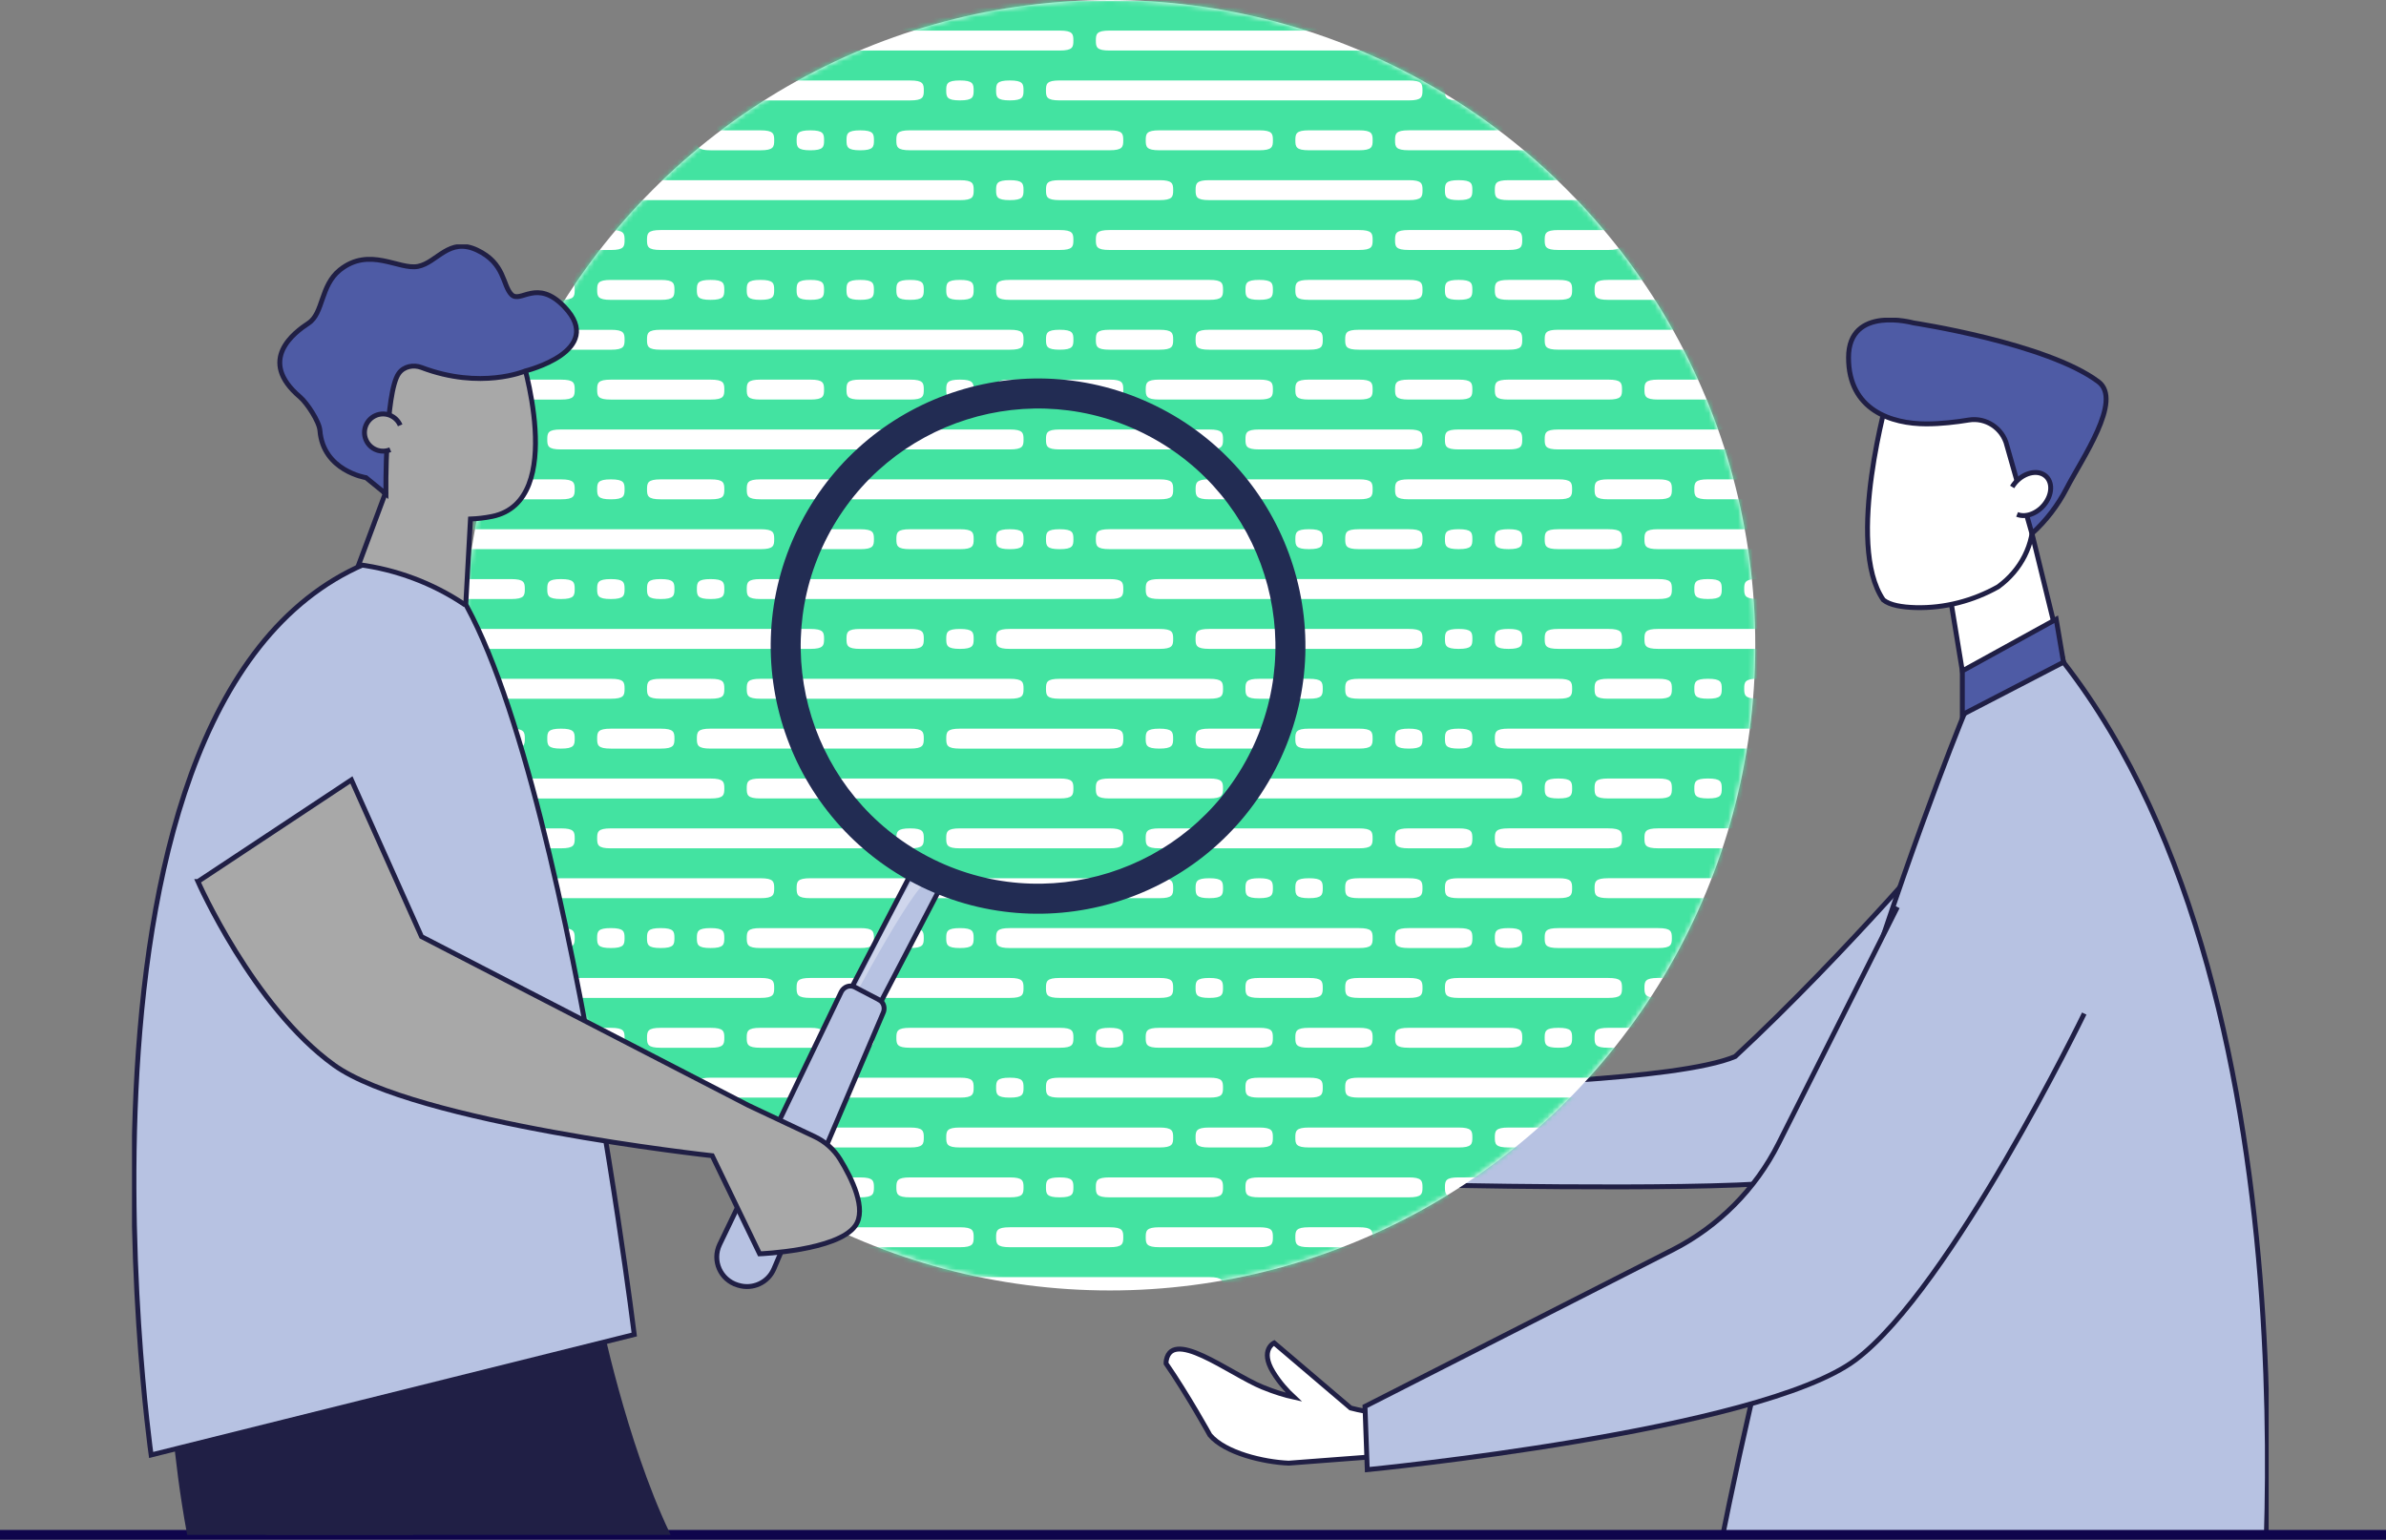
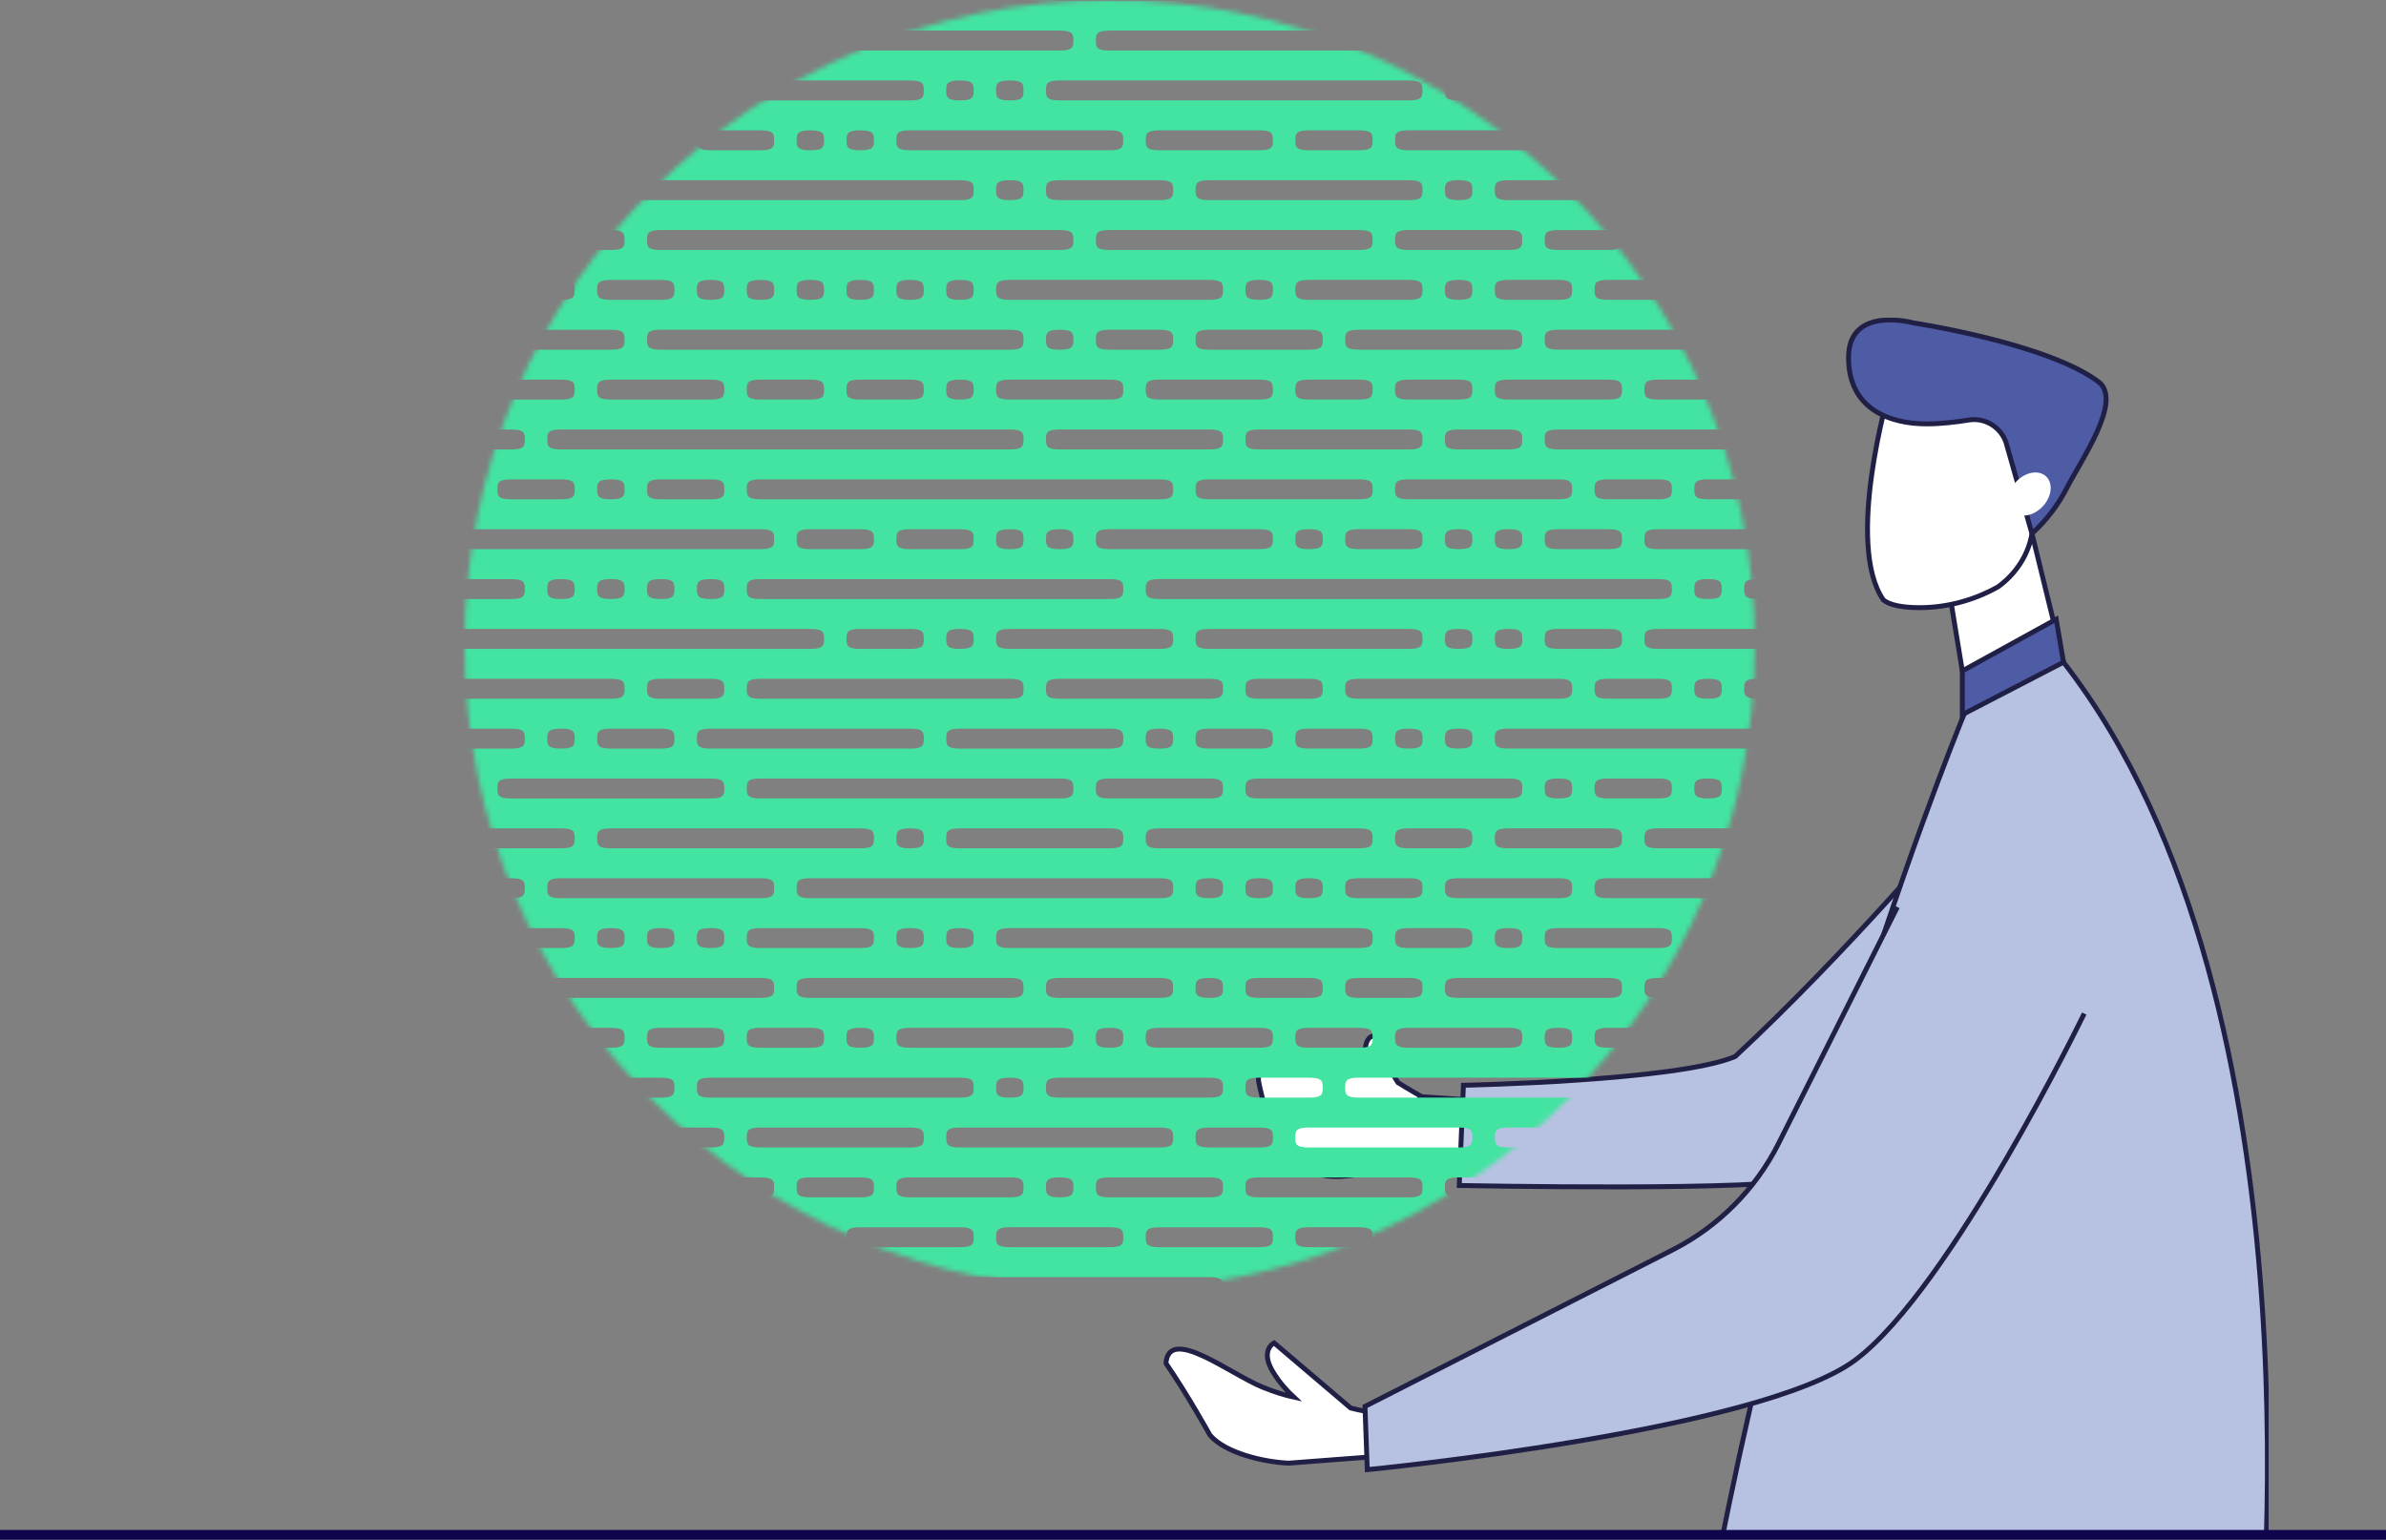
<svg xmlns="http://www.w3.org/2000/svg" width="488" height="315" viewBox="0 0 488 315" fill="none">
  <rect x="0" y="0" width="488" height="315" fill="#808080" stroke="none" />
  <g clip-path="url(#clip0_217_1008)">
    <path d="M290.772 224.351C290.772 224.351 288.197 222.904 285.919 221.474C285.613 220.998 281.714 214.912 281.696 212.027C278.833 211.218 278.842 215.991 279.76 218.922L261.185 217.303C258.871 217.106 257.007 219.164 257.458 221.447C258.178 225.088 259.628 230.257 262.509 234.428C266.588 240.334 270.847 240.819 274.223 240.666C277.6 240.514 286.766 238.833 286.766 238.833L300.19 239.749L301.217 225.07L290.763 224.36L290.772 224.351Z" fill="white" stroke="#201F45" stroke-miterlimit="10" />
    <path d="M400.351 168.115C400.351 168.115 377.805 194.867 354.881 216.144C343.067 221.16 299.308 222.023 299.308 222.023L298.453 242.527C298.453 242.527 363.083 243.795 368.792 241.008C374.5 238.221 413.731 206.202 413.731 206.202C413.731 206.202 433.071 190.219 422.041 174.075C411.012 157.939 400.342 168.115 400.342 168.115H400.351Z" fill="#B7C2E2" stroke="#201F45" stroke-miterlimit="10" />
    <path d="M398.892 122.279L402.485 144.195L422.041 135.475L415.595 109.164L398.892 122.279Z" fill="white" stroke="#201F45" stroke-miterlimit="10" />
    <path d="M391.788 124.302C389.051 124.23 386.521 123.816 385.197 122.737C377.31 111.294 386.296 80.443 386.296 80.443L398.892 75.149L414.901 85.118L415.811 105.793C416.054 111.312 413.398 116.607 408.661 120.05C403.592 122.89 397.74 124.463 391.788 124.302V124.302Z" fill="white" stroke="#201F45" stroke-miterlimit="10" />
    <path d="M410.453 91.078C409.571 87.608 406.185 85.343 402.647 85.927C400.063 86.349 396.974 86.718 393.994 86.718C386.89 86.718 378.075 83.94 378.075 73.153C378.075 62.366 391.347 66.061 391.347 66.061C391.347 66.061 418.62 70.187 429.182 78.097C434.233 81.882 425.778 93.882 422.681 99.905C420.889 103.393 418.485 106.521 415.586 109.164L410.444 91.078H410.453Z" fill="#4E5BA5" stroke="#201F45" stroke-miterlimit="10" />
    <path d="M412.551 105.236C414.505 106.036 417.215 104.822 418.611 102.521C420.007 100.22 419.556 97.703 417.602 96.903C415.649 96.103 412.938 97.316 411.543 99.617" fill="white" />
-     <path d="M412.551 105.236C414.505 106.036 417.215 104.822 418.611 102.521C420.007 100.22 419.556 97.703 417.602 96.903C415.649 96.103 412.938 97.316 411.543 99.617" stroke="#201F45" stroke-miterlimit="10" />
    <path d="M402.485 144.195C402.485 144.195 363.813 236.486 346.201 348.554C381.677 359.683 461.794 342.451 461.794 342.451C461.794 342.451 477.11 206.202 422.041 135.475C410.462 135.475 402.485 144.195 402.485 144.195V144.195Z" fill="#B7C2E2" stroke="#201F45" stroke-miterlimit="10" />
    <path d="M282.021 289.073C280.058 288.893 278.122 288.543 276.24 288.048L260.591 274.735C260.591 274.735 257.62 276.147 260.375 280.695C261.69 282.862 263.292 284.596 264.616 285.828C262.86 285.441 260.744 284.812 258.214 283.778C251.461 281.019 239.099 271.158 238.459 278.897C242.952 285.405 247.454 293.586 247.454 293.586C250.561 297.253 258.448 299.114 263.58 299.33L279.436 298.125C279.436 298.125 283.947 291.869 284.208 291.608L282.012 289.073H282.021Z" fill="white" stroke="#201F45" stroke-miterlimit="10" />
    <path d="M388.069 185.563L363.75 233.951C359.041 243.309 351.468 250.923 342.122 255.687L279.175 287.725L279.643 300.66C279.643 300.66 359.995 292.84 379.516 278.187C399.027 263.535 426.282 207.352 426.282 207.352" fill="#B7C2E2" />
    <path d="M388.069 185.563L363.75 233.951C359.041 243.309 351.468 250.923 342.122 255.687L279.175 287.725L279.643 300.66C279.643 300.66 359.995 292.84 379.516 278.187C399.027 263.535 426.282 207.352 426.282 207.352" stroke="#201F45" stroke-miterlimit="10" />
    <path d="M401.35 137.255L420.547 126.684L422.041 135.475L401.35 146.199V137.255Z" fill="#4E5BA5" stroke="#201F45" stroke-miterlimit="10" />
  </g>
-   <circle cx="227" cy="132" r="132" fill="white" />
  <mask id="mask0_217_1008" style="mask-type:alpha" maskUnits="userSpaceOnUse" x="94" y="0" width="265" height="264">
    <path d="M226.953 263.909C154.077 263.909 95 204.831 95 131.954C95 59.078 154.077 0 226.953 0C299.828 0 358.906 59.078 358.906 131.954C358.906 204.831 299.828 263.909 226.953 263.909Z" fill="#43E3A1" />
  </mask>
  <g mask="url(#mask0_217_1008)">
    <path d="M369.738 291.871C367.058 291.871 366.933 292.571 366.933 293.91C366.933 295.25 367.058 295.95 369.738 295.95H380V299H73.999V295.95H94.338C97.018 295.95 97.143 295.25 97.143 293.91C97.143 292.571 97.018 291.871 94.338 291.871H73.999V285.75H84.139C86.819 285.75 86.944 285.05 86.944 283.711C86.944 282.371 86.819 281.671 84.139 281.671H73.999V275.551H155.538C158.218 275.551 158.343 274.851 158.343 273.511C158.343 272.172 158.218 271.472 155.538 271.472H73.999V265.352H84.139C86.819 265.352 86.944 264.651 86.944 263.312C86.944 261.971 86.819 261.272 84.139 261.272H73.999V255.151C76.617 255.139 76.744 254.442 76.744 253.111C76.744 251.78 76.617 251.083 73.999 251.072V244.95H94.338C97.018 244.95 97.143 244.25 97.143 242.91C97.143 241.571 97.018 240.871 94.338 240.871H73.999V234.75H114.739C117.419 234.75 117.544 234.05 117.544 232.711C117.544 231.37 117.419 230.671 114.739 230.671H73.999V224.55C76.617 224.538 76.744 223.841 76.744 222.51C76.744 221.179 76.617 220.482 73.999 220.47V214.349H84.139C86.819 214.349 86.944 213.648 86.944 212.309C86.944 210.97 86.819 210.27 84.139 210.27H73.999V204.149H94.338C97.018 204.149 97.143 203.45 97.143 202.11C97.143 200.769 97.018 200.07 94.338 200.07H73.999V193.948C76.617 193.937 76.744 193.24 76.744 191.909C76.744 190.578 76.617 189.881 73.999 189.869V183.748H94.338C97.018 183.748 97.143 183.047 97.143 181.708C97.143 180.369 97.018 179.668 94.338 179.668H73.999V173.548H114.739C117.419 173.548 117.544 172.849 117.544 171.509C117.544 170.168 117.419 169.469 114.739 169.469H73.999V163.347C76.617 163.336 76.744 162.638 76.744 161.308C76.744 159.977 76.617 159.279 73.999 159.268V153.146H84.139C86.819 153.146 86.944 152.446 86.944 151.107C86.944 149.768 86.819 149.067 84.139 149.067H73.999V142.947H124.938C127.618 142.947 127.743 142.247 127.743 140.907C127.743 139.568 127.618 138.868 124.938 138.868H73.999V132.748H165.738C168.418 132.748 168.544 132.047 168.544 130.708C168.544 129.369 168.418 128.668 165.738 128.668H73.999V122.547C76.617 122.535 76.744 121.838 76.744 120.507C76.744 119.176 76.617 118.479 73.999 118.468V112.346H155.538C158.218 112.346 158.343 111.646 158.343 110.306C158.343 108.967 158.218 108.267 155.538 108.267H73.999V102.145C76.617 102.134 76.744 101.436 76.744 100.105C76.744 98.775 76.617 98.077 73.999 98.067V91.946H84.139C86.819 91.946 86.944 91.245 86.944 89.906C86.944 88.567 86.819 87.866 84.139 87.866H73.999V81.746H94.338C97.018 81.746 97.143 81.046 97.143 79.707C97.143 78.367 97.018 77.667 94.338 77.667H73.999V71.547H124.938C127.618 71.547 127.743 70.847 127.743 69.507C127.743 68.168 127.618 67.468 124.938 67.468H73.999V61.346C76.617 61.334 76.744 60.637 76.744 59.306C76.744 57.975 76.617 57.278 73.999 57.267V51.145H104.538C107.218 51.145 107.344 50.445 107.344 49.105C107.344 47.766 107.218 47.066 104.538 47.066H73.999V40.944C76.617 40.933 76.744 40.235 76.744 38.905C76.744 37.574 76.617 36.876 73.999 36.866V30.745H114.739C117.419 30.745 117.544 30.044 117.544 28.705C117.544 27.366 117.419 26.666 114.739 26.666H73.999V20.544C76.617 20.532 76.744 19.835 76.744 18.506C76.744 17.176 76.617 16.477 73.999 16.466V10.344H114.739C117.419 10.344 117.544 9.644 117.544 8.305C117.544 6.966 117.419 6.265 114.739 6.265H73.999V0.139C76.617 0.128 76.744 -0.569 76.744 -1.9C76.744 -3.231 76.617 -3.929 73.999 -3.94V-7H380V-3.94H359.539C356.859 -3.94 356.734 -3.24 356.734 -1.9C356.734 -0.561 356.859 0.139 359.539 0.139H380V6.26H339.138C336.458 6.26 336.333 6.96 336.333 8.299C336.333 9.638 336.458 10.339 339.138 10.339H380V16.459H379.938C377.258 16.459 377.133 17.159 377.133 18.499C377.133 19.838 377.258 20.538 379.938 20.538H380V26.658H339.138C336.458 26.658 336.333 27.359 336.333 28.698C336.333 30.037 336.458 30.738 339.138 30.738H380V36.858H379.938C377.258 36.858 377.133 37.558 377.133 38.897C377.133 40.237 377.258 40.937 379.938 40.937H380V47.057H369.738C367.058 47.057 366.933 47.758 366.933 49.097C366.933 50.436 367.058 51.136 369.738 51.136H380V57.257H379.938C377.258 57.257 377.133 57.957 377.133 59.296C377.133 60.636 377.258 61.336 379.938 61.336H380V67.456H318.738C316.058 67.456 315.933 68.156 315.933 69.496C315.933 70.835 316.058 71.535 318.738 71.535H380V77.656H369.738C367.058 77.656 366.933 78.356 366.933 79.695C366.933 81.034 367.058 81.735 369.738 81.735H380V87.855H379.938C377.258 87.855 377.133 88.555 377.133 89.895C377.133 91.234 377.258 91.934 379.938 91.934H380V98.054H369.738C367.058 98.054 366.933 98.755 366.933 100.094C366.933 101.433 367.058 102.134 369.738 102.134H380V108.254H379.938C377.258 108.254 377.133 108.954 377.133 110.293C377.133 111.633 377.258 112.333 379.938 112.333H380V118.453H359.539C356.859 118.453 356.734 119.154 356.734 120.493C356.734 121.832 356.859 122.532 359.539 122.532H380V128.653H379.938C377.258 128.653 377.133 129.353 377.133 130.692C377.133 132.032 377.258 132.732 379.938 132.732H380V138.852H359.539C356.859 138.852 356.734 139.552 356.734 140.892C356.734 142.231 356.859 142.931 359.539 142.931H380V149.052H369.738C367.058 149.052 366.933 149.752 366.933 151.091C366.933 152.431 367.058 153.131 369.738 153.131H380V159.251H359.539C356.859 159.251 356.734 159.951 356.734 161.291C356.734 162.63 356.859 163.33 359.539 163.33H380V169.45H369.738C367.058 169.45 366.933 170.149 366.933 171.49C366.933 172.831 367.058 173.53 369.738 173.53H380V179.65H379.938C377.258 179.65 377.133 180.35 377.133 181.689C377.133 183.029 377.258 183.729 379.938 183.729H380V189.849H349.338C346.658 189.849 346.533 190.55 346.533 191.889C346.533 193.228 346.658 193.929 349.338 193.929H380V200.049H379.938C377.258 200.049 377.133 200.748 377.133 202.088C377.133 203.429 377.258 204.128 379.938 204.128H380V210.248H359.539C356.859 210.248 356.734 210.948 356.734 212.288C356.734 213.627 356.859 214.327 359.539 214.327H380V220.448H379.938C377.258 220.448 377.133 221.148 377.133 222.487C377.133 223.827 377.258 224.527 379.938 224.527H380V230.647H359.539C356.859 230.647 356.734 231.347 356.734 232.687C356.734 234.027 356.859 234.726 359.539 234.726H380V240.846H379.938C377.258 240.846 377.133 241.547 377.133 242.886C377.133 244.225 377.258 244.926 379.938 244.926H380V251.046H359.539C356.859 251.046 356.734 251.746 356.734 253.085C356.734 254.425 356.859 255.125 359.539 255.125H380V261.245H369.738C367.058 261.245 366.933 261.946 366.933 263.285C366.933 264.626 367.058 265.325 369.738 265.325H380V271.445H359.539C356.859 271.445 356.734 272.145 356.734 273.484C356.734 274.824 356.859 275.524 359.539 275.524H380V281.644H379.938C377.258 281.644 377.133 282.344 377.133 283.684C377.133 285.023 377.258 285.723 379.938 285.723H380V291.844H369.738V291.871ZM359.537 295.951C362.217 295.951 362.343 295.251 362.343 293.912C362.343 292.572 362.217 291.872 359.537 291.872C356.857 291.872 356.732 292.572 356.732 293.912C356.732 295.251 356.857 295.951 359.537 295.951ZM298.337 295.951H349.338C352.018 295.951 352.144 295.251 352.144 293.912C352.144 292.572 352.018 291.872 349.338 291.872H298.339C295.659 291.872 295.534 292.572 295.534 293.912C295.534 295.251 295.659 295.951 298.339 295.951H298.337ZM328.937 169.466H308.538C305.858 169.466 305.733 170.165 305.733 171.506C305.733 172.846 305.858 173.545 308.538 173.545H328.937C331.617 173.545 331.743 172.846 331.743 171.506C331.743 170.165 331.617 169.466 328.937 169.466V169.466ZM337.608 163.346H339.138C341.818 163.346 341.943 162.646 341.943 161.306C341.943 159.967 341.818 159.267 339.138 159.267H328.937C326.257 159.267 326.132 159.967 326.132 161.306C326.132 162.646 326.257 163.346 328.937 163.346H337.608ZM321.544 161.306C321.544 159.966 321.418 159.267 318.738 159.267C316.058 159.267 315.933 159.967 315.933 161.306C315.933 162.646 316.058 163.346 318.738 163.346C321.418 163.346 321.544 162.646 321.544 161.306ZM327.409 132.745H328.939C331.619 132.745 331.744 132.044 331.744 130.705C331.744 129.366 331.619 128.666 328.939 128.666H318.738C316.058 128.666 315.933 129.366 315.933 130.705C315.933 132.044 316.058 132.745 318.738 132.745H327.409ZM326.134 140.905C326.134 142.245 326.259 142.944 328.939 142.944H339.139C341.819 142.944 341.944 142.244 341.944 140.905C341.944 139.565 341.819 138.865 339.139 138.865H328.939C326.259 138.865 326.134 139.565 326.134 140.905ZM328.939 108.264H318.738C316.058 108.264 315.933 108.964 315.933 110.303C315.933 111.643 316.058 112.343 318.738 112.343H328.939C331.619 112.343 331.744 111.643 331.744 110.303C331.744 108.964 331.619 108.264 328.939 108.264ZM337.609 102.144H339.139C341.819 102.144 341.944 101.443 341.944 100.104C341.944 98.765 341.819 98.064 339.139 98.064H328.939C326.259 98.064 326.134 98.765 326.134 100.104C326.134 101.443 326.259 102.144 328.939 102.144H337.609ZM247.339 102.144H277.939C280.619 102.144 280.744 101.443 280.744 100.104C280.744 98.765 280.619 98.064 277.939 98.064H247.339C244.659 98.064 244.534 98.765 244.534 100.104C244.534 101.443 244.659 102.144 247.339 102.144ZM238.669 108.264H226.938C224.258 108.264 224.133 108.964 224.133 110.303C224.133 111.643 224.258 112.343 226.938 112.343H257.538C260.218 112.343 260.344 111.643 260.344 110.303C260.344 108.964 260.218 108.264 257.538 108.264H238.669ZM264.934 110.303C264.934 111.644 265.059 112.343 267.739 112.343C270.419 112.343 270.544 111.643 270.544 110.303C270.544 108.964 270.419 108.264 267.739 108.264C265.059 108.264 264.934 108.964 264.934 110.303ZM275.134 110.303C275.134 111.644 275.259 112.343 277.939 112.343H288.14C290.82 112.343 290.945 111.643 290.945 110.303C290.945 108.964 290.82 108.264 288.14 108.264H277.939C275.259 108.264 275.134 108.964 275.134 110.303ZM279.469 36.861H247.339C244.659 36.861 244.534 37.561 244.534 38.9C244.534 40.24 244.659 40.94 247.339 40.94H288.14C290.82 40.94 290.945 40.24 290.945 38.9C290.945 37.561 290.82 36.861 288.14 36.861H279.469V36.861ZM280.744 28.701C280.744 27.36 280.619 26.661 277.939 26.661H267.739C265.059 26.661 264.934 27.361 264.934 28.701C264.934 30.04 265.059 30.741 267.739 30.741H277.939C280.619 30.741 280.744 30.04 280.744 28.701V28.701ZM237.139 30.741H257.538C260.218 30.741 260.344 30.04 260.344 28.701C260.344 27.361 260.218 26.661 257.538 26.661H237.139C234.459 26.661 234.334 27.361 234.334 28.701C234.334 30.04 234.459 30.741 237.139 30.741ZM228.468 36.861H216.739C214.059 36.861 213.934 37.561 213.934 38.9C213.934 40.24 214.059 40.94 216.739 40.94H237.139C239.819 40.94 239.944 40.24 239.944 38.9C239.944 37.561 239.819 36.861 237.139 36.861H228.468ZM277.938 47.062H226.938C224.258 47.062 224.133 47.762 224.133 49.101C224.133 50.441 224.258 51.141 226.938 51.141H277.938C280.618 51.141 280.743 50.441 280.743 49.101C280.743 47.762 280.618 47.062 277.938 47.062ZM215.208 61.342H247.338C250.018 61.342 250.143 60.641 250.143 59.302C250.143 57.963 250.018 57.262 247.338 57.262H206.537C203.857 57.262 203.732 57.963 203.732 59.302C203.732 60.641 203.857 61.342 206.537 61.342H215.208ZM213.933 69.501C213.933 70.842 214.058 71.541 216.738 71.541C219.418 71.541 219.543 70.841 219.543 69.501C219.543 68.162 219.418 67.462 216.738 67.462C214.058 67.462 213.933 68.162 213.933 69.501ZM235.607 71.541H237.137C239.817 71.541 239.943 70.841 239.943 69.501C239.943 68.162 239.817 67.462 237.137 67.462H226.937C224.257 67.462 224.132 68.162 224.132 69.501C224.132 70.841 224.257 71.541 226.937 71.541H235.607V71.541ZM234.332 79.701C234.332 81.042 234.457 81.74 237.137 81.74H257.537C260.217 81.74 260.342 81.04 260.342 79.701C260.342 78.362 260.217 77.661 257.537 77.661H237.137C234.457 77.661 234.332 78.362 234.332 79.701ZM254.732 59.301C254.732 60.641 254.857 61.34 257.537 61.34C260.217 61.34 260.342 60.64 260.342 59.301C260.342 57.961 260.217 57.261 257.537 57.261C254.857 57.261 254.732 57.961 254.732 59.301ZM279.466 57.261H267.736C265.056 57.261 264.931 57.961 264.931 59.301C264.931 60.64 265.056 61.34 267.736 61.34H288.135C290.815 61.34 290.941 60.64 290.941 59.301C290.941 57.961 290.815 57.261 288.135 57.261H279.465H279.466ZM267.736 67.462H247.336C244.656 67.462 244.531 68.162 244.531 69.501C244.531 70.841 244.656 71.541 247.336 71.541H267.736C270.416 71.541 270.541 70.841 270.541 69.501C270.541 68.162 270.416 67.462 267.736 67.462ZM269.266 77.663H267.736C265.056 77.663 264.931 78.363 264.931 79.702C264.931 81.042 265.056 81.742 267.736 81.742H277.936C280.616 81.742 280.742 81.042 280.742 79.702C280.742 78.363 280.616 77.663 277.936 77.663H269.266ZM279.466 87.864H257.537C254.857 87.864 254.732 88.564 254.732 89.903C254.732 91.243 254.857 91.943 257.537 91.943H288.137C290.817 91.943 290.942 91.243 290.942 89.903C290.942 88.564 290.817 87.864 288.137 87.864H279.466ZM245.806 91.944H247.336C250.016 91.944 250.142 91.244 250.142 89.905C250.142 88.565 250.016 87.865 247.336 87.865H216.736C214.056 87.865 213.931 88.565 213.931 89.905C213.931 91.244 214.056 91.944 216.736 91.944H245.806V91.944ZM215.206 81.743H226.937C229.617 81.743 229.742 81.043 229.742 79.704C229.742 78.364 229.617 77.664 226.937 77.664H206.537C203.857 77.664 203.732 78.364 203.732 79.704C203.732 81.043 203.857 81.743 206.537 81.743H215.208H215.206ZM206.536 87.864H114.736C112.056 87.864 111.931 88.564 111.931 89.903C111.931 91.243 112.056 91.943 114.736 91.943H206.536C209.216 91.943 209.341 91.243 209.341 89.903C209.341 88.564 209.216 87.864 206.536 87.864ZM199.141 79.704C199.141 78.363 199.015 77.664 196.335 77.664C193.655 77.664 193.53 78.364 193.53 79.704C193.53 81.043 193.655 81.743 196.335 81.743C199.015 81.743 199.141 81.043 199.141 79.704ZM188.94 79.704C188.94 78.363 188.815 77.664 186.135 77.664H175.935C173.255 77.664 173.129 78.364 173.129 79.704C173.129 81.043 173.255 81.743 175.935 81.743H186.135C188.815 81.743 188.94 81.043 188.94 79.704ZM155.535 81.743H165.735C168.415 81.743 168.541 81.043 168.541 79.704C168.541 78.364 168.415 77.664 165.735 77.664H155.535C152.855 77.664 152.73 78.364 152.73 79.704C152.73 81.043 152.855 81.743 155.535 81.743ZM154.005 71.543H206.535C209.215 71.543 209.34 70.842 209.34 69.503C209.34 68.163 209.215 67.463 206.535 67.463H135.134C132.454 67.463 132.329 68.163 132.329 69.503C132.329 70.842 132.454 71.543 135.134 71.543H154.004H154.005ZM199.139 59.302C199.139 57.961 199.014 57.262 196.334 57.262C193.654 57.262 193.529 57.963 193.529 59.302C193.529 60.641 193.654 61.342 196.334 61.342C199.014 61.342 199.139 60.641 199.139 59.302ZM188.939 59.302C188.939 57.961 188.814 57.262 186.134 57.262C183.454 57.262 183.328 57.963 183.328 59.302C183.328 60.641 183.454 61.342 186.134 61.342C188.814 61.342 188.939 60.641 188.939 59.302ZM178.738 59.302C178.738 57.961 178.613 57.262 175.933 57.262C173.253 57.262 173.128 57.963 173.128 59.302C173.128 60.641 173.253 61.342 175.933 61.342C178.613 61.342 178.738 60.641 178.738 59.302ZM168.538 59.302C168.538 57.961 168.413 57.262 165.733 57.262C163.053 57.262 162.927 57.963 162.927 59.302C162.927 60.641 163.053 61.342 165.733 61.342C168.413 61.342 168.538 60.641 168.538 59.302ZM158.337 59.302C158.337 57.961 158.212 57.262 155.532 57.262C152.852 57.262 152.727 57.963 152.727 59.302C152.727 60.641 152.852 61.342 155.532 61.342C158.212 61.342 158.337 60.641 158.337 59.302ZM145.332 61.342C148.012 61.342 148.137 60.641 148.137 59.302C148.137 57.963 148.012 57.262 145.332 57.262C142.652 57.262 142.526 57.963 142.526 59.302C142.526 60.641 142.652 61.342 145.332 61.342ZM143.802 51.141H216.732C219.412 51.141 219.537 50.441 219.537 49.101C219.537 47.762 219.412 47.062 216.732 47.062H135.133C132.453 47.062 132.327 47.762 132.327 49.101C132.327 50.441 132.453 51.141 135.133 51.141H143.803H143.802ZM206.532 40.94C209.212 40.94 209.337 40.24 209.337 38.9C209.337 37.561 209.212 36.861 206.532 36.861C203.852 36.861 203.726 37.561 203.726 38.9C203.726 40.24 203.852 40.94 206.532 40.94ZM205.002 30.739H226.931C229.611 30.739 229.736 30.039 229.736 28.699C229.736 27.36 229.611 26.66 226.931 26.66H186.131C183.451 26.66 183.325 27.36 183.325 28.699C183.325 30.039 183.451 30.739 186.131 30.739H205H205.002ZM209.337 18.499C209.337 17.158 209.212 16.459 206.532 16.459C203.852 16.459 203.726 17.159 203.726 18.499C203.726 19.838 203.852 20.538 206.532 20.538C209.212 20.538 209.337 19.838 209.337 18.499ZM196.331 20.538C199.011 20.538 199.136 19.838 199.136 18.499C199.136 17.159 199.011 16.459 196.331 16.459C193.651 16.459 193.526 17.159 193.526 18.499C193.526 19.838 193.651 20.538 196.331 20.538ZM194.801 10.337H216.731C219.411 10.337 219.536 9.637 219.536 8.298C219.536 6.958 219.411 6.258 216.731 6.258H175.93C173.25 6.258 173.125 6.958 173.125 8.298C173.125 9.637 173.25 10.337 175.93 10.337H194.8H194.801ZM218.261 16.458H216.731C214.051 16.458 213.925 17.158 213.925 18.497C213.925 19.837 214.051 20.537 216.731 20.537H288.131C290.811 20.537 290.936 19.837 290.936 18.497C290.936 17.158 290.811 16.458 288.131 16.458H218.261ZM226.931 10.337H308.538C311.218 10.337 311.343 9.637 311.343 8.298C311.343 6.958 311.218 6.258 308.538 6.258H226.938C224.258 6.258 224.133 6.958 224.133 8.298C224.133 9.637 224.258 10.337 226.938 10.337H226.931ZM298.332 16.458C295.652 16.458 295.526 17.158 295.526 18.497C295.526 19.837 295.652 20.537 298.332 20.537C301.012 20.537 301.137 19.837 301.137 18.497C301.137 17.158 301.012 16.458 298.332 16.458ZM299.862 26.658H288.131C285.451 26.658 285.326 27.359 285.326 28.698C285.326 30.037 285.451 30.738 288.131 30.738H328.939C331.619 30.738 331.744 30.037 331.744 28.698C331.744 27.359 331.619 26.658 328.939 26.658H299.869H299.862ZM298.332 36.859C295.652 36.859 295.526 37.559 295.526 38.899C295.526 40.238 295.652 40.938 298.332 40.938C301.012 40.938 301.137 40.238 301.137 38.899C301.137 37.559 301.012 36.859 298.332 36.859ZM299.862 47.06H288.131C285.451 47.06 285.326 47.76 285.326 49.1C285.326 50.439 285.451 51.139 288.131 51.139H308.531C311.211 51.139 311.336 50.439 311.336 49.1C311.336 47.76 311.211 47.06 308.531 47.06H299.86H299.862ZM298.332 57.261C295.652 57.261 295.526 57.961 295.526 59.301C295.526 60.64 295.652 61.34 298.332 61.34C301.012 61.34 301.137 60.64 301.137 59.301C301.137 57.961 301.012 57.261 298.332 57.261ZM299.862 67.462H277.932C275.252 67.462 275.127 68.162 275.127 69.501C275.127 70.841 275.252 71.541 277.932 71.541H308.532C311.212 71.541 311.337 70.841 311.337 69.501C311.337 68.162 311.212 67.462 308.532 67.462H299.862ZM298.332 77.663H288.131C285.451 77.663 285.326 78.363 285.326 79.702C285.326 81.042 285.451 81.742 288.131 81.742H298.332C301.012 81.742 301.137 81.042 301.137 79.702C301.137 78.363 301.012 77.663 298.332 77.663ZM299.862 87.864H298.332C295.652 87.864 295.526 88.564 295.526 89.903C295.526 91.243 295.652 91.943 298.332 91.943H308.532C311.212 91.943 311.337 91.243 311.337 89.903C311.337 88.564 311.212 87.864 308.532 87.864H299.862ZM310.062 98.064H288.133C285.453 98.064 285.327 98.765 285.327 100.104C285.327 101.443 285.453 102.144 288.133 102.144H318.733C321.413 102.144 321.538 101.443 321.538 100.104C321.538 98.765 321.413 98.064 318.733 98.064H310.062ZM295.528 110.305C295.528 111.646 295.653 112.344 298.333 112.344C301.013 112.344 301.138 111.644 301.138 110.305C301.138 108.966 301.013 108.265 298.333 108.265C295.653 108.265 295.528 108.966 295.528 110.305ZM305.728 110.305C305.728 111.646 305.854 112.344 308.534 112.344C311.214 112.344 311.339 111.644 311.339 110.305C311.339 108.966 311.214 108.265 308.534 108.265C305.854 108.265 305.728 108.966 305.728 110.305ZM330.463 118.465H237.139C234.459 118.465 234.334 119.165 234.334 120.504C234.334 121.844 234.459 122.544 237.139 122.544H339.138C341.818 122.544 341.943 121.844 341.943 120.504C341.943 119.165 341.818 118.465 339.138 118.465H330.467H330.463ZM187.664 159.267H155.534C152.854 159.267 152.728 159.967 152.728 161.306C152.728 162.646 152.854 163.346 155.534 163.346H216.734C219.414 163.346 219.539 162.646 219.539 161.306C219.539 159.967 219.414 159.267 216.734 159.267H187.664ZM188.939 151.107C188.939 149.766 188.814 149.067 186.134 149.067H145.333C142.653 149.067 142.528 149.768 142.528 151.107C142.528 152.446 142.653 153.146 145.333 153.146H186.134C188.814 153.146 188.939 152.446 188.939 151.107ZM146.865 200.069H114.735C112.055 200.069 111.929 200.768 111.929 202.108C111.929 203.449 112.055 204.148 114.735 204.148H155.535C158.215 204.148 158.34 203.449 158.34 202.108C158.34 200.768 158.215 200.069 155.535 200.069H146.865ZM148.14 191.909C148.14 190.568 148.015 189.869 145.335 189.869C142.655 189.869 142.529 190.57 142.529 191.909C142.529 193.248 142.655 193.948 145.335 193.948C148.015 193.948 148.14 193.248 148.14 191.909ZM137.939 191.909C137.939 190.568 137.814 189.869 135.134 189.869C132.454 189.869 132.329 190.57 132.329 191.909C132.329 193.248 132.454 193.948 135.134 193.948C137.814 193.948 137.939 193.248 137.939 191.909ZM127.739 191.909C127.739 190.568 127.614 189.869 124.934 189.869C122.254 189.869 122.128 190.57 122.128 191.909C122.128 193.248 122.254 193.948 124.934 193.948C127.614 193.948 127.739 193.248 127.739 191.909ZM145.333 224.55H196.333C199.013 224.55 199.138 223.849 199.138 222.51C199.138 221.171 199.013 220.47 196.333 220.47H145.333C142.653 220.47 142.528 221.171 142.528 222.51C142.528 223.849 142.653 224.55 145.333 224.55ZM136.663 230.67H124.932C122.252 230.67 122.127 231.37 122.127 232.709C122.127 234.05 122.252 234.749 124.932 234.749H145.332C148.012 234.749 148.137 234.049 148.137 232.709C148.137 231.369 148.012 230.67 145.332 230.67H136.661H136.663ZM277.932 281.671H247.332C244.652 281.671 244.527 282.371 244.527 283.711C244.527 285.05 244.652 285.75 247.332 285.75H277.932C280.612 285.75 280.737 285.05 280.737 283.711C280.737 282.371 280.612 281.671 277.932 281.671ZM286.603 275.551H288.133C290.813 275.551 290.938 274.851 290.938 273.511C290.938 272.172 290.813 271.472 288.133 271.472H277.932C275.252 271.472 275.127 272.172 275.127 273.511C275.127 274.851 275.252 275.551 277.932 275.551H286.603ZM270.538 273.511C270.538 272.171 270.413 271.472 267.733 271.472C265.053 271.472 264.928 272.172 264.928 273.511C264.928 274.851 265.053 275.551 267.733 275.551C270.413 275.551 270.538 274.851 270.538 273.511ZM245.804 275.551H257.534C260.214 275.551 260.339 274.851 260.339 273.511C260.339 272.172 260.214 271.472 257.534 271.472H237.135C234.455 271.472 234.329 272.172 234.329 273.511C234.329 274.851 234.455 275.551 237.135 275.551H245.805H245.804ZM237.133 281.671H216.734C214.054 281.671 213.928 282.371 213.928 283.711C213.928 285.05 214.054 285.75 216.734 285.75H237.133C239.813 285.75 239.938 285.05 239.938 283.711C239.938 282.371 239.813 281.671 237.133 281.671V281.671ZM229.738 273.511C229.738 272.171 229.613 271.472 226.933 271.472C224.253 271.472 224.127 272.172 224.127 273.511C224.127 274.851 224.253 275.551 226.933 275.551C229.613 275.551 229.738 274.851 229.738 273.511ZM215.204 275.551H216.734C219.414 275.551 219.539 274.851 219.539 273.511C219.539 272.172 219.414 271.472 216.734 271.472H206.533C203.853 271.472 203.728 272.172 203.728 273.511C203.728 274.851 203.853 275.551 206.533 275.551H215.204ZM206.533 281.671H196.333C193.653 281.671 193.527 282.371 193.527 283.711C193.527 285.05 193.653 285.75 196.333 285.75H206.533C209.213 285.75 209.338 285.05 209.338 283.711C209.338 282.371 209.213 281.671 206.533 281.671ZM194.803 275.551H196.333C199.013 275.551 199.138 274.851 199.138 273.511C199.138 272.172 199.013 271.472 196.333 271.472H186.132C183.452 271.472 183.327 272.172 183.327 273.511C183.327 274.851 183.452 275.551 186.132 275.551H194.803ZM193.527 263.311C193.527 264.651 193.653 265.35 196.333 265.35H247.332C250.012 265.35 250.137 264.65 250.137 263.311C250.137 261.97 250.012 261.271 247.332 261.271H196.333C193.653 261.271 193.527 261.971 193.527 263.311ZM266.203 244.95H288.133C290.813 244.95 290.938 244.25 290.938 242.91C290.938 241.571 290.813 240.871 288.133 240.871H257.533C254.853 240.871 254.727 241.571 254.727 242.91C254.727 244.25 254.853 244.95 257.533 244.95H266.203ZM264.928 253.11C264.928 254.45 265.053 255.149 267.733 255.149H277.934C280.614 255.149 280.739 254.449 280.739 253.11C280.739 251.77 280.614 251.07 277.934 251.07H267.733C265.053 251.07 264.928 251.77 264.928 253.11ZM307.002 244.95H328.932C331.612 244.95 331.737 244.25 331.737 242.91C331.737 241.571 331.612 240.871 328.932 240.871H298.332C295.652 240.871 295.526 241.571 295.526 242.91C295.526 244.25 295.652 244.95 298.332 244.95H307.002ZM305.727 253.11C305.727 254.45 305.852 255.149 308.532 255.149C311.212 255.149 311.337 254.449 311.337 253.11C311.337 251.77 311.212 251.07 308.532 251.07C305.852 251.07 305.727 251.77 305.727 253.11ZM320.261 220.469H277.931C275.251 220.469 275.125 221.169 275.125 222.509C275.125 223.848 275.251 224.548 277.931 224.548H328.939C331.619 224.548 331.744 223.848 331.744 222.509C331.744 221.169 331.619 220.469 328.939 220.469H320.268H320.261ZM321.536 212.309C321.536 210.968 321.411 210.27 318.731 210.27C316.051 210.27 315.926 210.97 315.926 212.309C315.926 213.648 316.051 214.349 318.731 214.349C321.411 214.349 321.536 213.648 321.536 212.309ZM288.131 179.668H277.931C275.251 179.668 275.125 180.369 275.125 181.708C275.125 183.047 275.251 183.748 277.931 183.748H288.131C290.811 183.748 290.936 183.047 290.936 181.708C290.936 180.369 290.811 179.668 288.131 179.668ZM296.802 173.548H298.332C301.012 173.548 301.137 172.849 301.137 171.509C301.137 170.168 301.012 169.469 298.332 169.469H288.131C285.451 169.469 285.326 170.168 285.326 171.509C285.326 172.849 285.451 173.548 288.131 173.548H296.802ZM266.202 142.947H267.732C270.412 142.947 270.537 142.247 270.537 140.907C270.537 139.568 270.412 138.868 267.732 138.868H257.531C254.851 138.868 254.726 139.568 254.726 140.907C254.726 142.247 254.851 142.947 257.531 142.947H266.202ZM264.926 151.107C264.926 152.448 265.052 153.146 267.732 153.146H277.932C280.612 153.146 280.737 152.446 280.737 151.107C280.737 149.768 280.612 149.067 277.932 149.067H267.732C265.052 149.067 264.926 149.768 264.926 151.107ZM276.401 132.746H288.131C290.811 132.746 290.936 132.046 290.936 130.707C290.936 129.367 290.811 128.667 288.131 128.667H247.331C244.651 128.667 244.525 129.367 244.525 130.707C244.525 132.046 244.651 132.746 247.331 132.746H276.401V132.746ZM257.531 149.067H247.331C244.651 149.067 244.525 149.768 244.525 151.107C244.525 152.446 244.651 153.146 247.331 153.146H257.531C260.211 153.146 260.336 152.446 260.336 151.107C260.336 149.768 260.211 149.067 257.531 149.067ZM247.331 159.268H226.931C224.251 159.268 224.126 159.968 224.126 161.308C224.126 162.647 224.251 163.347 226.931 163.347H247.331C250.011 163.347 250.136 162.647 250.136 161.308C250.136 159.968 250.011 159.268 247.331 159.268ZM239.935 151.108C239.935 149.768 239.81 149.069 237.13 149.069C234.45 149.069 234.325 149.769 234.325 151.108C234.325 152.448 234.45 153.148 237.13 153.148C239.81 153.148 239.935 152.448 239.935 151.108ZM218.261 169.469H196.331C193.651 169.469 193.526 170.168 193.526 171.509C193.526 172.849 193.651 173.548 196.331 173.548H226.931C229.611 173.548 229.736 172.849 229.736 171.509C229.736 170.168 229.611 169.469 226.931 169.469H218.261ZM248.861 169.469H237.13C234.45 169.469 234.325 170.168 234.325 171.509C234.325 172.849 234.45 173.548 237.13 173.548H277.931C280.611 173.548 280.736 172.849 280.736 171.509C280.736 170.168 280.611 169.469 277.931 169.469H248.861ZM197.861 200.07H165.731C163.051 200.07 162.926 200.769 162.926 202.11C162.926 203.45 163.051 204.149 165.731 204.149H206.532C209.212 204.149 209.337 203.45 209.337 202.11C209.337 200.769 209.212 200.07 206.532 200.07H197.861ZM199.136 191.91C199.136 190.57 199.011 189.871 196.331 189.871C193.651 189.871 193.526 190.571 193.526 191.91C193.526 193.25 193.651 193.95 196.331 193.95C199.011 193.95 199.136 193.25 199.136 191.91ZM188.936 191.91C188.936 190.57 188.811 189.871 186.131 189.871C183.451 189.871 183.325 190.571 183.325 191.91C183.325 193.25 183.451 193.95 186.131 193.95C188.811 193.95 188.936 193.25 188.936 191.91ZM157.061 210.271H155.531C152.851 210.271 152.725 210.971 152.725 212.311C152.725 213.65 152.851 214.35 155.531 214.35H165.731C168.411 214.35 168.536 213.65 168.536 212.311C168.536 210.971 168.411 210.271 165.731 210.271H157.061ZM173.126 212.311C173.126 213.651 173.252 214.35 175.932 214.35C178.612 214.35 178.737 213.65 178.737 212.311C178.737 210.971 178.612 210.271 175.932 210.271C173.252 210.271 173.126 210.971 173.126 212.311ZM266.202 224.551H267.732C270.412 224.551 270.537 223.851 270.537 222.511C270.537 221.172 270.412 220.472 267.732 220.472H257.531C254.851 220.472 254.726 221.172 254.726 222.511C254.726 223.851 254.851 224.551 257.531 224.551H266.202ZM264.926 232.711C264.926 234.052 265.052 234.75 267.732 234.75H298.332C301.012 234.75 301.137 234.05 301.137 232.711C301.137 231.37 301.012 230.671 298.332 230.671H267.732C265.052 230.671 264.926 231.372 264.926 232.711ZM248.862 210.27H237.132C234.452 210.27 234.326 210.97 234.326 212.309C234.326 213.648 234.452 214.349 237.132 214.349H257.531C260.211 214.349 260.336 213.648 260.336 212.309C260.336 210.97 260.211 210.27 257.531 210.27H248.861H248.862ZM250.137 202.11C250.137 200.769 250.012 200.07 247.332 200.07C244.652 200.07 244.527 200.769 244.527 202.11C244.527 203.45 244.652 204.149 247.332 204.149C250.012 204.149 250.137 203.45 250.137 202.11ZM226.933 214.35C229.613 214.35 229.738 213.65 229.738 212.311C229.738 210.971 229.613 210.271 226.933 210.271C224.253 210.271 224.127 210.971 224.127 212.311C224.127 213.65 224.253 214.35 226.933 214.35ZM218.262 220.47H216.732C214.052 220.47 213.927 221.171 213.927 222.51C213.927 223.849 214.052 224.55 216.732 224.55H247.332C250.012 224.55 250.137 223.849 250.137 222.51C250.137 221.171 250.012 220.47 247.332 220.47H218.262ZM225.403 204.149H237.133C239.813 204.149 239.938 203.45 239.938 202.11C239.938 200.769 239.813 200.07 237.133 200.07H216.734C214.054 200.07 213.928 200.769 213.928 202.11C213.928 203.45 214.054 204.149 216.734 204.149H225.404H225.403ZM257.533 204.149H267.733C270.413 204.149 270.538 203.45 270.538 202.11C270.538 200.769 270.413 200.07 267.733 200.07H257.533C254.853 200.07 254.727 200.769 254.727 202.11C254.727 203.45 254.853 204.149 257.533 204.149ZM269.263 210.27H267.733C265.053 210.27 264.928 210.97 264.928 212.309C264.928 213.648 265.053 214.349 267.733 214.349H277.934C280.614 214.349 280.739 213.648 280.739 212.309C280.739 210.97 280.614 210.27 277.934 210.27H269.263ZM260.338 232.711C260.338 231.37 260.213 230.671 257.533 230.671H247.332C244.652 230.671 244.527 231.372 244.527 232.711C244.527 234.052 244.652 234.75 247.332 234.75H257.533C260.213 234.75 260.338 234.05 260.338 232.711ZM247.334 240.871H226.934C224.254 240.871 224.129 241.571 224.129 242.91C224.129 244.25 224.254 244.95 226.934 244.95H247.334C250.014 244.95 250.139 244.25 250.139 242.91C250.139 241.571 250.014 240.871 247.334 240.871V240.871ZM226.934 251.072H206.535C203.855 251.072 203.729 251.772 203.729 253.111C203.729 254.45 203.855 255.151 206.535 255.151H226.934C229.614 255.151 229.739 254.45 229.739 253.111C229.739 251.772 229.614 251.072 226.934 251.072ZM219.539 242.912C219.539 241.571 219.414 240.872 216.734 240.872C214.054 240.872 213.928 241.572 213.928 242.912C213.928 244.251 214.054 244.951 216.734 244.951C219.414 244.951 219.539 244.251 219.539 242.912ZM205.005 244.951H206.535C209.215 244.951 209.34 244.251 209.34 242.912C209.34 241.572 209.215 240.872 206.535 240.872H186.135C183.455 240.872 183.33 241.572 183.33 242.912C183.33 244.251 183.455 244.951 186.135 244.951H205.005ZM193.53 232.711C193.53 234.052 193.655 234.75 196.335 234.75H237.136C239.816 234.75 239.941 234.05 239.941 232.711C239.941 231.37 239.816 230.671 237.136 230.671H196.335C193.655 230.671 193.53 231.372 193.53 232.711ZM206.536 224.551C209.216 224.551 209.341 223.851 209.341 222.511C209.341 221.172 209.216 220.472 206.536 220.472C203.856 220.472 203.731 221.172 203.731 222.511C203.731 223.851 203.856 224.551 206.536 224.551ZM205.006 214.35H216.736C219.416 214.35 219.542 213.65 219.542 212.311C219.542 210.971 219.416 210.271 216.736 210.271H186.136C183.456 210.271 183.331 210.971 183.331 212.311C183.331 213.65 183.456 214.35 186.136 214.35H205.006ZM206.536 193.95H277.936C280.616 193.95 280.742 193.25 280.742 191.91C280.742 190.571 280.616 189.871 277.936 189.871H206.536C203.856 189.871 203.731 190.571 203.731 191.91C203.731 193.25 203.856 193.95 206.536 193.95ZM270.541 181.709C270.541 180.369 270.416 179.67 267.736 179.67C265.056 179.67 264.931 180.37 264.931 181.709C264.931 183.049 265.056 183.749 267.736 183.749C270.416 183.749 270.541 183.049 270.541 181.709ZM260.341 181.709C260.341 180.369 260.215 179.67 257.535 179.67C254.855 179.67 254.73 180.37 254.73 181.709C254.73 183.049 254.855 183.749 257.535 183.749C260.215 183.749 260.341 183.049 260.341 181.709ZM247.336 183.749C250.016 183.749 250.142 183.049 250.142 181.709C250.142 180.37 250.016 179.67 247.336 179.67C244.656 179.67 244.531 180.37 244.531 181.709C244.531 183.049 244.656 183.749 247.336 183.749ZM289.667 189.869H288.137C285.457 189.869 285.332 190.57 285.332 191.909C285.332 193.248 285.457 193.948 288.137 193.948H298.337C301.017 193.948 301.143 193.248 301.143 191.909C301.143 190.57 301.017 189.869 298.337 189.869H289.667ZM288.137 200.07H277.936C275.256 200.07 275.131 200.769 275.131 202.11C275.131 203.45 275.256 204.149 277.936 204.149H288.137C290.817 204.149 290.942 203.45 290.942 202.11C290.942 200.769 290.817 200.07 288.137 200.07ZM289.667 210.271H288.137C285.457 210.271 285.332 210.971 285.332 212.311C285.332 213.65 285.457 214.35 288.137 214.35H308.536C311.216 214.35 311.342 213.65 311.342 212.311C311.342 210.971 311.216 210.271 308.536 210.271H289.667ZM321.542 232.712C321.542 231.371 321.417 230.673 318.737 230.673H308.536C305.856 230.673 305.731 231.373 305.731 232.712C305.731 234.053 305.856 234.752 308.536 234.752H318.737C321.417 234.752 321.542 234.052 321.542 232.712V232.712ZM298.337 251.073H288.137C285.457 251.073 285.332 251.773 285.332 253.113C285.332 254.452 285.457 255.152 288.137 255.152H298.337C301.017 255.152 301.143 254.452 301.143 253.113C301.143 251.773 301.017 251.073 298.337 251.073ZM257.537 251.073H237.137C234.457 251.073 234.332 251.773 234.332 253.113C234.332 254.452 234.457 255.152 237.137 255.152H257.537C260.217 255.152 260.342 254.452 260.342 253.113C260.342 251.773 260.217 251.073 257.537 251.073ZM194.807 255.154H196.337C199.017 255.154 199.142 254.453 199.142 253.114C199.142 251.775 199.017 251.074 196.337 251.074H175.937C173.257 251.074 173.132 251.775 173.132 253.114C173.132 254.453 173.257 255.154 175.937 255.154H194.807ZM174.407 244.953H175.937C178.617 244.953 178.743 244.252 178.743 242.913C178.743 241.574 178.617 240.874 175.937 240.874H165.737C163.057 240.874 162.932 241.574 162.932 242.913C162.932 244.252 163.057 244.953 165.737 244.953H174.407ZM164.207 234.752H186.136C188.816 234.752 188.942 234.052 188.942 232.712C188.942 231.371 188.816 230.673 186.136 230.673H155.536C152.856 230.673 152.731 231.373 152.731 232.712C152.731 234.053 152.856 234.752 155.536 234.752H164.207ZM143.807 214.352H145.337C148.017 214.352 148.143 213.651 148.143 212.312C148.143 210.973 148.017 210.272 145.337 210.272H135.137C132.457 210.272 132.332 210.973 132.332 212.312C132.332 213.651 132.457 214.352 135.137 214.352H143.807ZM155.538 193.951H175.937C178.617 193.951 178.743 193.251 178.743 191.912C178.743 190.572 178.617 189.872 175.937 189.872H155.538C152.858 189.872 152.733 190.572 152.733 191.912C152.733 193.251 152.858 193.951 155.538 193.951ZM165.738 183.75H237.139C239.819 183.75 239.944 183.05 239.944 181.711C239.944 180.371 239.819 179.671 237.139 179.671H165.738C163.058 179.671 162.933 180.371 162.933 181.711C162.933 183.05 163.058 183.75 165.738 183.75ZM188.943 171.51C188.943 170.169 188.818 169.47 186.138 169.47C183.458 169.47 183.333 170.169 183.333 171.51C183.333 172.851 183.458 173.55 186.138 173.55C188.818 173.55 188.943 172.851 188.943 171.51ZM164.208 173.55H175.939C178.619 173.55 178.744 172.851 178.744 171.51C178.744 170.169 178.619 169.47 175.939 169.47H124.939C122.259 169.47 122.134 170.169 122.134 171.51C122.134 172.851 122.259 173.55 124.939 173.55H164.21H164.208ZM196.338 153.149H226.938C229.618 153.149 229.744 152.449 229.744 151.11C229.744 149.77 229.618 149.07 226.938 149.07H196.338C193.658 149.07 193.533 149.77 193.533 151.11C193.533 152.449 193.658 153.149 196.338 153.149ZM216.738 142.948H247.338C250.018 142.948 250.143 142.248 250.143 140.909C250.143 139.569 250.018 138.869 247.338 138.869H216.738C214.058 138.869 213.933 139.569 213.933 140.909C213.933 142.248 214.058 142.948 216.738 142.948ZM215.208 132.748H237.137C239.817 132.748 239.943 132.047 239.943 130.708C239.943 129.369 239.817 128.668 237.137 128.668H206.537C203.857 128.668 203.732 129.369 203.732 130.708C203.732 132.047 203.857 132.748 206.537 132.748H215.208ZM295.532 130.708C295.532 132.049 295.657 132.748 298.337 132.748C301.017 132.748 301.143 132.047 301.143 130.708C301.143 129.369 301.017 128.668 298.337 128.668C295.657 128.668 295.532 129.369 295.532 130.708ZM305.733 130.708C305.733 132.049 305.858 132.748 308.538 132.748C311.218 132.748 311.343 132.047 311.343 130.708C311.343 129.369 311.218 128.668 308.538 128.668C305.858 128.668 305.733 129.369 305.733 130.708ZM318.737 138.868H277.936C275.256 138.868 275.131 139.568 275.131 140.907C275.131 142.247 275.256 142.947 277.936 142.947H318.738C321.418 142.947 321.544 142.247 321.544 140.907C321.544 139.568 321.418 138.868 318.738 138.868H318.737ZM285.332 151.108C285.332 152.449 285.457 153.148 288.137 153.148C290.817 153.148 290.942 152.448 290.942 151.108C290.942 149.769 290.817 149.069 288.137 149.069C285.457 149.069 285.332 149.769 285.332 151.108ZM298.336 149.069C295.656 149.069 295.531 149.769 295.531 151.108C295.531 152.448 295.656 153.148 298.336 153.148C301.016 153.148 301.141 152.448 301.141 151.108C301.141 149.769 301.016 149.069 298.336 149.069ZM299.866 159.27H257.535C254.855 159.27 254.73 159.97 254.73 161.309C254.73 162.648 254.855 163.349 257.535 163.349H308.538C311.218 163.349 311.343 162.648 311.343 161.309C311.343 159.97 311.218 159.27 308.538 159.27H299.867H299.866ZM318.735 179.67H298.336C295.656 179.67 295.531 180.37 295.531 181.709C295.531 183.049 295.656 183.749 298.336 183.749H318.735C321.415 183.749 321.541 183.049 321.541 181.709C321.541 180.37 321.415 179.67 318.735 179.67ZM305.731 191.91C305.731 193.251 305.856 193.95 308.536 193.95C311.216 193.95 311.342 193.25 311.342 191.91C311.342 190.571 311.216 189.871 308.536 189.871C305.856 189.871 305.731 190.571 305.731 191.91ZM320.265 189.871H318.735C316.055 189.871 315.93 190.571 315.93 191.91C315.93 193.25 316.055 193.95 318.735 193.95H339.135C341.815 193.95 341.94 193.25 341.94 191.91C341.94 190.571 341.815 189.871 339.135 189.871H320.265ZM328.936 200.072H298.336C295.656 200.072 295.531 200.77 295.531 202.111C295.531 203.452 295.656 204.151 298.336 204.151H328.936C331.616 204.151 331.741 203.452 331.741 202.111C331.741 200.77 331.616 200.072 328.936 200.072V200.072ZM330.466 210.272H328.936C326.256 210.272 326.131 210.973 326.131 212.312C326.131 213.651 326.256 214.352 328.936 214.352H349.338C352.018 214.352 352.144 213.651 352.144 212.312C352.144 210.973 352.018 210.272 349.338 210.272H330.469H330.466ZM339.136 220.473C336.456 220.473 336.331 221.173 336.331 222.513C336.331 223.852 336.456 224.552 339.136 224.552C341.816 224.552 341.942 223.852 341.942 222.513C341.942 221.173 341.816 220.473 339.136 220.473ZM340.666 230.674H328.936C326.256 230.674 326.131 231.374 326.131 232.714C326.131 234.054 326.256 234.753 328.936 234.753H349.338C352.018 234.753 352.144 234.053 352.144 232.714C352.144 231.373 352.018 230.674 349.338 230.674H340.668H340.666ZM339.136 240.875C336.456 240.875 336.331 241.575 336.331 242.915C336.331 244.254 336.456 244.954 339.136 244.954C341.816 244.954 341.942 244.254 341.942 242.915C341.942 241.575 341.816 240.875 339.136 240.875ZM340.666 251.076H318.737C316.057 251.076 315.932 251.776 315.932 253.115C315.932 254.455 316.057 255.155 318.737 255.155H349.338C352.018 255.155 352.144 254.455 352.144 253.115C352.144 251.776 352.018 251.076 349.338 251.076H340.668H340.666ZM341.942 263.316C341.942 261.975 341.816 261.277 339.136 261.277H257.538C254.858 261.277 254.733 261.977 254.733 263.316C254.733 264.657 254.858 265.356 257.538 265.356H339.138C341.818 265.356 341.943 264.656 341.943 263.316H341.942ZM295.532 273.517C295.532 274.858 295.657 275.557 298.337 275.557H308.538C311.218 275.557 311.343 274.856 311.343 273.517C311.343 272.178 311.218 271.477 308.538 271.477H298.337C295.657 271.477 295.532 272.178 295.532 273.517ZM315.932 273.517C315.932 274.858 316.057 275.557 318.737 275.557C321.417 275.557 321.542 274.856 321.542 273.517C321.542 272.178 321.417 271.477 318.737 271.477C316.057 271.477 315.932 272.178 315.932 273.517ZM326.132 273.517C326.132 274.858 326.257 275.557 328.937 275.557C331.617 275.557 331.743 274.856 331.743 273.517C331.743 272.178 331.617 271.477 328.937 271.477C326.257 271.477 326.132 272.178 326.132 273.517ZM340.666 271.477H339.136C336.456 271.477 336.331 272.178 336.331 273.517C336.331 274.856 336.456 275.557 339.136 275.557H349.337C352.017 275.557 352.142 274.856 352.142 273.517C352.142 272.178 352.017 271.477 349.337 271.477H340.666ZM339.136 281.678H288.137C285.457 281.678 285.332 282.379 285.332 283.718C285.332 285.057 285.457 285.758 288.137 285.758H339.138C341.818 285.758 341.943 285.057 341.943 283.718C341.943 282.379 341.818 281.678 339.138 281.678H339.136ZM277.936 295.958H288.137C290.817 295.958 290.942 295.258 290.942 293.919C290.942 292.579 290.817 291.879 288.137 291.879H277.936C275.256 291.879 275.131 292.579 275.131 293.919C275.131 295.258 275.256 295.958 277.936 295.958ZM257.537 295.958H267.737C270.417 295.958 270.543 295.258 270.543 293.919C270.543 292.579 270.417 291.879 267.737 291.879H257.537C254.857 291.879 254.732 292.579 254.732 293.919C254.732 295.258 254.857 295.958 257.537 295.958ZM237.137 295.958H247.338C250.018 295.958 250.143 295.258 250.143 293.919C250.143 292.579 250.018 291.879 247.338 291.879H237.137C234.457 291.879 234.332 292.579 234.332 293.919C234.332 295.258 234.457 295.958 237.137 295.958ZM226.937 295.958C229.617 295.958 229.742 295.258 229.742 293.919C229.742 292.579 229.617 291.879 226.937 291.879C224.257 291.879 224.132 292.579 224.132 293.919C224.132 295.258 224.257 295.958 226.937 295.958ZM206.537 295.958H216.738C219.418 295.958 219.543 295.258 219.543 293.919C219.543 292.579 219.418 291.879 216.738 291.879H206.537C203.857 291.879 203.732 292.579 203.732 293.919C203.732 295.258 203.857 295.958 206.537 295.958ZM124.938 295.958H196.338C199.018 295.958 199.144 295.258 199.144 293.919C199.144 292.579 199.018 291.879 196.338 291.879H124.938C122.258 291.879 122.133 292.579 122.133 293.919C122.133 295.258 122.258 295.958 124.938 295.958ZM114.737 295.958C117.417 295.958 117.543 295.258 117.543 293.919C117.543 292.579 117.417 291.879 114.737 291.879C112.057 291.879 111.932 292.579 111.932 293.919C111.932 295.258 112.057 295.958 114.737 295.958ZM104.537 295.958C107.217 295.958 107.342 295.258 107.342 293.919C107.342 292.579 107.217 291.879 104.537 291.879C101.857 291.879 101.732 292.579 101.732 293.919C101.732 295.258 101.857 295.958 104.537 295.958ZM124.936 281.678H94.336C91.656 281.678 91.531 282.379 91.531 283.718C91.531 285.057 91.656 285.758 94.336 285.758H124.936C127.616 285.758 127.742 285.057 127.742 283.718C127.742 282.379 127.616 281.678 124.936 281.678ZM135.137 281.678C132.457 281.678 132.332 282.379 132.332 283.718C132.332 285.057 132.457 285.758 135.137 285.758C137.817 285.758 137.942 285.057 137.942 283.718C137.942 282.379 137.817 281.678 135.137 281.678ZM157.066 281.678H145.336C142.656 281.678 142.531 282.379 142.531 283.718C142.531 285.057 142.656 285.758 145.336 285.758H186.136C188.816 285.758 188.942 285.057 188.942 283.718C188.942 282.379 188.816 281.678 186.136 281.678H157.066ZM178.741 273.519C178.741 272.178 178.616 271.479 175.936 271.479C173.256 271.479 173.131 272.179 173.131 273.519C173.131 274.858 173.256 275.558 175.936 275.558C178.616 275.558 178.741 274.858 178.741 273.519ZM168.541 273.519C168.541 272.178 168.415 271.479 165.735 271.479C163.055 271.479 162.93 272.179 162.93 273.519C162.93 274.858 163.055 275.558 165.735 275.558C168.415 275.558 168.541 274.858 168.541 273.519ZM152.731 263.318C152.731 264.658 152.856 265.357 155.536 265.357H186.136C188.816 265.357 188.942 264.657 188.942 263.318C188.942 261.977 188.816 261.278 186.136 261.278H155.536C152.856 261.278 152.731 261.978 152.731 263.318ZM142.531 263.318C142.531 264.658 142.656 265.357 145.336 265.357C148.016 265.357 148.141 264.657 148.141 263.318C148.141 261.977 148.016 261.278 145.336 261.278C142.656 261.278 142.531 261.978 142.531 263.318ZM111.931 263.318C111.931 264.658 112.056 265.357 114.736 265.357H135.135C137.815 265.357 137.941 264.657 137.941 263.318C137.941 261.977 137.815 261.278 135.135 261.278H114.736C112.056 261.278 111.931 261.978 111.931 263.318ZM101.73 263.318C101.73 264.658 101.855 265.357 104.535 265.357C107.215 265.357 107.341 264.657 107.341 263.318C107.341 261.977 107.215 261.278 104.535 261.278C101.855 261.278 101.73 261.978 101.73 263.318ZM91.53 263.318C91.53 264.658 91.655 265.357 94.335 265.357C97.015 265.357 97.14 264.657 97.14 263.318C97.14 261.977 97.015 261.278 94.335 261.278C91.655 261.278 91.53 261.978 91.53 263.318ZM95.865 251.077H84.135C81.454 251.077 81.329 251.777 81.329 253.117C81.329 254.456 81.454 255.156 84.135 255.156H165.734C168.414 255.156 168.539 254.456 168.539 253.117C168.539 251.777 168.414 251.077 165.734 251.077H95.864H95.865ZM104.535 240.876C101.855 240.876 101.73 241.577 101.73 242.916C101.73 244.255 101.855 244.956 104.535 244.956C107.215 244.956 107.341 244.255 107.341 242.916C107.341 241.577 107.215 240.876 104.535 240.876ZM116.266 240.876H114.736C112.056 240.876 111.931 241.577 111.931 242.916C111.931 244.255 112.056 244.956 114.736 244.956H155.536C158.216 244.956 158.342 244.255 158.342 242.916C158.342 241.577 158.216 240.876 155.536 240.876H116.266ZM114.736 224.555H135.135C137.815 224.555 137.941 223.855 137.941 222.516C137.941 221.176 137.815 220.476 135.135 220.476H114.736C112.056 220.476 111.931 221.176 111.931 222.516C111.931 223.855 112.056 224.555 114.736 224.555ZM104.535 224.555C107.215 224.555 107.341 223.855 107.341 222.516C107.341 221.176 107.215 220.476 104.535 220.476C101.855 220.476 101.73 221.176 101.73 222.516C101.73 223.855 101.855 224.555 104.535 224.555ZM85.666 220.475H84.136C81.456 220.475 81.331 221.175 81.331 222.514C81.331 223.854 81.456 224.554 84.136 224.554H94.336C97.016 224.554 97.142 223.854 97.142 222.514C97.142 221.175 97.016 220.475 94.336 220.475H85.666ZM95.866 210.274H94.336C91.656 210.274 91.531 210.974 91.531 212.313C91.531 213.653 91.656 214.353 94.336 214.353H124.936C127.616 214.353 127.742 213.653 127.742 212.313C127.742 210.974 127.616 210.274 124.936 210.274H95.866ZM107.341 202.114C107.341 200.773 107.215 200.074 104.535 200.074C101.855 200.074 101.73 200.773 101.73 202.114C101.73 203.455 101.855 204.154 104.535 204.154C107.215 204.154 107.341 203.455 107.341 202.114ZM95.866 189.873H84.136C81.456 189.873 81.331 190.574 81.331 191.913C81.331 193.252 81.456 193.953 84.136 193.953H114.736C117.416 193.953 117.541 193.252 117.541 191.913C117.541 190.574 117.416 189.873 114.736 189.873H95.866ZM104.537 179.673C101.857 179.673 101.732 180.373 101.732 181.712C101.732 183.052 101.857 183.752 104.537 183.752C107.217 183.752 107.342 183.052 107.342 181.712C107.342 180.373 107.217 179.673 104.537 179.673ZM116.267 179.673H114.737C112.057 179.673 111.932 180.373 111.932 181.712C111.932 183.052 112.057 183.752 114.737 183.752H155.538C158.218 183.752 158.343 183.052 158.343 181.712C158.343 180.373 158.218 179.673 155.538 179.673H116.267ZM104.537 163.352H145.337C148.017 163.352 148.143 162.651 148.143 161.312C148.143 159.973 148.017 159.272 145.337 159.272H104.537C101.857 159.272 101.732 159.973 101.732 161.312C101.732 162.651 101.857 163.352 104.537 163.352ZM85.667 159.271H84.137C81.457 159.271 81.332 159.971 81.332 161.311C81.332 162.65 81.457 163.35 84.137 163.35H94.338C97.018 163.35 97.143 162.65 97.143 161.311C97.143 159.971 97.018 159.271 94.338 159.271H85.667ZM104.537 149.07H94.336C91.656 149.07 91.531 149.77 91.531 151.11C91.531 152.449 91.656 153.149 94.336 153.149H104.537C107.217 153.149 107.342 152.449 107.342 151.11C107.342 149.77 107.217 149.07 104.537 149.07ZM114.737 149.07C112.057 149.07 111.932 149.77 111.932 151.11C111.932 152.449 112.057 153.149 114.737 153.149C117.417 153.149 117.543 152.449 117.543 151.11C117.543 149.77 117.417 149.07 114.737 149.07ZM126.468 149.07H124.938C122.258 149.07 122.133 149.77 122.133 151.11C122.133 152.449 122.258 153.149 124.938 153.149H135.138C137.818 153.149 137.944 152.449 137.944 151.11C137.944 149.77 137.818 149.07 135.138 149.07H126.468ZM145.337 138.869H135.137C132.457 138.869 132.332 139.569 132.332 140.909C132.332 142.248 132.457 142.948 135.137 142.948H145.337C148.017 142.948 148.143 142.248 148.143 140.909C148.143 139.569 148.017 138.869 145.337 138.869ZM167.267 138.869H155.536C152.856 138.869 152.731 139.569 152.731 140.909C152.731 142.248 152.856 142.948 155.536 142.948H206.536C209.216 142.948 209.341 142.248 209.341 140.909C209.341 139.569 209.216 138.869 206.536 138.869H167.265H167.267ZM199.142 130.709C199.142 129.369 199.017 128.67 196.337 128.67C193.657 128.67 193.532 129.37 193.532 130.709C193.532 132.049 193.657 132.749 196.337 132.749C199.017 132.749 199.142 132.049 199.142 130.709ZM188.942 130.709C188.942 129.369 188.816 128.67 186.136 128.67H175.936C173.256 128.67 173.131 129.37 173.131 130.709C173.131 132.049 173.256 132.749 175.936 132.749H186.136C188.816 132.749 188.942 132.049 188.942 130.709ZM84.136 118.469C81.456 118.469 81.331 119.169 81.331 120.509C81.331 121.848 81.456 122.548 84.136 122.548C86.816 122.548 86.941 121.848 86.941 120.509C86.941 119.169 86.816 118.469 84.136 118.469ZM104.535 118.469H94.335C91.655 118.469 91.53 119.169 91.53 120.509C91.53 121.848 91.655 122.548 94.335 122.548H104.535C107.215 122.548 107.341 121.848 107.341 120.509C107.341 119.169 107.215 118.469 104.535 118.469ZM114.736 118.469C112.056 118.469 111.931 119.169 111.931 120.509C111.931 121.848 112.056 122.548 114.736 122.548C117.416 122.548 117.541 121.848 117.541 120.509C117.541 119.169 117.416 118.469 114.736 118.469ZM124.936 118.469C122.256 118.469 122.131 119.169 122.131 120.509C122.131 121.848 122.256 122.548 124.936 122.548C127.616 122.548 127.742 121.848 127.742 120.509C127.742 119.169 127.616 118.469 124.936 118.469ZM135.137 118.469C132.457 118.469 132.332 119.169 132.332 120.509C132.332 121.848 132.457 122.548 135.137 122.548C137.817 122.548 137.942 121.848 137.942 120.509C137.942 119.169 137.817 118.469 135.137 118.469ZM145.337 118.469C142.657 118.469 142.532 119.169 142.532 120.509C142.532 121.848 142.657 122.548 145.337 122.548C148.017 122.548 148.143 121.848 148.143 120.509C148.143 119.169 148.017 118.469 145.337 118.469ZM157.068 118.469H155.538C152.858 118.469 152.733 119.169 152.733 120.509C152.733 121.848 152.858 122.548 155.538 122.548H226.938C229.618 122.548 229.744 121.848 229.744 120.509C229.744 119.169 229.618 118.469 226.938 118.469H157.068ZM219.543 110.309C219.543 108.968 219.418 108.27 216.738 108.27C214.058 108.27 213.933 108.97 213.933 110.309C213.933 111.648 214.058 112.349 216.738 112.349C219.418 112.349 219.543 111.648 219.543 110.309ZM209.343 110.309C209.343 108.968 209.217 108.27 206.537 108.27C203.857 108.27 203.732 108.97 203.732 110.309C203.732 111.648 203.857 112.349 206.537 112.349C209.217 112.349 209.343 111.648 209.343 110.309ZM199.142 110.309C199.142 108.968 199.017 108.27 196.337 108.27H186.136C183.456 108.27 183.331 108.97 183.331 110.309C183.331 111.648 183.456 112.349 186.136 112.349H196.337C199.017 112.349 199.142 111.648 199.142 110.309ZM178.743 110.309C178.743 108.968 178.617 108.27 175.937 108.27H165.737C163.057 108.27 162.932 108.97 162.932 110.309C162.932 111.648 163.057 112.349 165.737 112.349H175.937C178.617 112.349 178.743 111.648 178.743 110.309ZM155.538 102.149H237.139C239.819 102.149 239.944 101.449 239.944 100.11C239.944 98.77 239.819 98.07 237.139 98.07H155.539C152.859 98.07 152.734 98.77 152.734 100.11C152.734 101.449 152.859 102.149 155.539 102.149H155.538ZM135.138 102.149H145.339C148.019 102.149 148.144 101.449 148.144 100.11C148.144 98.77 148.019 98.07 145.339 98.07H135.138C132.458 98.07 132.333 98.77 132.333 100.11C132.333 101.449 132.458 102.149 135.138 102.149ZM124.938 102.149C127.618 102.149 127.743 101.449 127.743 100.11C127.743 98.77 127.618 98.07 124.938 98.07C122.258 98.07 122.133 98.77 122.133 100.11C122.133 101.449 122.258 102.149 124.938 102.149ZM104.538 102.149H114.739C117.419 102.149 117.544 101.449 117.544 100.11C117.544 98.77 117.419 98.07 114.739 98.07H104.538C101.858 98.07 101.733 98.77 101.733 100.11C101.733 101.449 101.858 102.149 104.538 102.149ZM85.669 98.069H84.139C81.459 98.069 81.334 98.769 81.334 100.108C81.334 101.448 81.459 102.148 84.139 102.148H94.339C97.019 102.148 97.144 101.448 97.144 100.108C97.144 98.769 97.019 98.069 94.339 98.069H85.669ZM95.869 87.868H94.339C91.659 87.868 91.534 88.568 91.534 89.907C91.534 91.247 91.659 91.947 94.339 91.947H104.54C107.22 91.947 107.345 91.247 107.345 89.907C107.345 88.568 107.22 87.868 104.54 87.868H95.869ZM114.739 77.667H104.538C101.858 77.667 101.733 78.367 101.733 79.707C101.733 81.046 101.858 81.746 104.538 81.746H114.739C117.419 81.746 117.544 81.046 117.544 79.707C117.544 78.367 117.419 77.667 114.739 77.667ZM126.469 77.667H124.939C122.259 77.667 122.134 78.367 122.134 79.707C122.134 81.046 122.259 81.746 124.939 81.746H145.339C148.019 81.746 148.144 81.046 148.144 79.707C148.144 78.367 148.019 77.667 145.339 77.667H126.469ZM124.939 61.346H135.14C137.82 61.346 137.945 60.646 137.945 59.306C137.945 57.967 137.82 57.267 135.14 57.267H124.939C122.259 57.267 122.134 57.967 122.134 59.306C122.134 60.646 122.259 61.346 124.939 61.346ZM127.744 49.105C127.744 47.765 127.619 47.066 124.939 47.066H114.739C112.059 47.066 111.934 47.766 111.934 49.105C111.934 50.445 112.059 51.145 114.739 51.145H124.939C127.619 51.145 127.744 50.445 127.744 49.105ZM84.139 57.265C81.459 57.265 81.334 57.965 81.334 59.305C81.334 60.644 81.459 61.344 84.139 61.344C86.819 61.344 86.944 60.644 86.944 59.305C86.944 57.965 86.819 57.265 84.139 57.265ZM94.339 57.265C91.659 57.265 91.534 57.965 91.534 59.305C91.534 60.644 91.659 61.344 94.339 61.344C97.019 61.344 97.144 60.644 97.144 59.305C97.144 57.965 97.019 57.265 94.339 57.265ZM106.07 57.265H104.54C101.86 57.265 101.734 57.965 101.734 59.305C101.734 60.644 101.86 61.344 104.54 61.344H114.74C117.42 61.344 117.545 60.644 117.545 59.305C117.545 57.965 117.42 57.265 114.74 57.265H106.07ZM84.14 36.865C81.46 36.865 81.335 37.565 81.335 38.905C81.335 40.244 81.46 40.944 84.14 40.944C86.82 40.944 86.945 40.244 86.945 38.905C86.945 37.565 86.82 36.865 84.14 36.865ZM116.27 36.865H94.341C91.661 36.865 91.535 37.565 91.535 38.905C91.535 40.244 91.661 40.944 94.341 40.944H196.341C199.021 40.944 199.146 40.244 199.146 38.905C199.146 37.565 199.021 36.865 196.341 36.865H116.272H116.27ZM178.745 28.705C178.745 27.364 178.62 26.666 175.94 26.666C173.26 26.666 173.135 27.366 173.135 28.705C173.135 30.044 173.26 30.745 175.94 30.745C178.62 30.745 178.745 30.044 178.745 28.705V28.705ZM168.545 28.705C168.545 27.364 168.42 26.666 165.74 26.666C163.06 26.666 162.934 27.366 162.934 28.705C162.934 30.044 163.06 30.745 165.74 30.745C168.42 30.745 168.545 30.044 168.545 28.705V28.705ZM158.344 28.705C158.344 27.364 158.219 26.666 155.539 26.666H145.339C142.659 26.666 142.534 27.366 142.534 28.705C142.534 30.044 142.659 30.745 145.339 30.745H155.539C158.219 30.745 158.344 30.044 158.344 28.705V28.705ZM137.945 28.705C137.945 27.364 137.82 26.666 135.14 26.666C132.46 26.666 132.334 27.366 132.334 28.705C132.334 30.044 132.46 30.745 135.14 30.745C137.82 30.745 137.945 30.044 137.945 28.705V28.705ZM127.744 28.705C127.744 27.364 127.619 26.666 124.939 26.666C122.259 26.666 122.134 27.366 122.134 28.705C122.134 30.044 122.259 30.745 124.939 30.745C127.619 30.745 127.744 30.044 127.744 28.705V28.705ZM84.139 16.465C81.459 16.465 81.334 17.165 81.334 18.504C81.334 19.844 81.459 20.544 84.139 20.544C86.819 20.544 86.944 19.844 86.944 18.504C86.944 17.165 86.819 16.465 84.139 16.465ZM104.538 16.465H94.338C91.658 16.465 91.533 17.165 91.533 18.504C91.533 19.844 91.658 20.544 94.338 20.544H104.538C107.218 20.544 107.344 19.844 107.344 18.504C107.344 17.165 107.218 16.465 104.538 16.465ZM116.269 16.465H114.739C112.059 16.465 111.934 17.165 111.934 18.504C111.934 19.844 112.059 20.544 114.739 20.544H186.139C188.819 20.544 188.944 19.844 188.944 18.504C188.944 17.165 188.819 16.465 186.139 16.465H116.269ZM168.544 8.305C168.544 6.964 168.418 6.265 165.738 6.265C163.058 6.265 162.933 6.966 162.933 8.305C162.933 9.644 163.058 10.344 165.738 10.344C168.418 10.344 168.544 9.644 168.544 8.305ZM158.343 8.305C158.343 6.964 158.218 6.265 155.538 6.265C152.858 6.265 152.733 6.966 152.733 8.305C152.733 9.644 152.858 10.344 155.538 10.344C158.218 10.344 158.343 9.644 158.343 8.305ZM148.143 8.305C148.143 6.964 148.017 6.265 145.337 6.265H135.137C132.457 6.265 132.332 6.966 132.332 8.305C132.332 9.644 132.457 10.344 135.137 10.344H145.337C148.017 10.344 148.143 9.644 148.143 8.305ZM127.743 8.305C127.743 6.964 127.618 6.265 124.938 6.265C122.258 6.265 122.133 6.966 122.133 8.305C122.133 9.644 122.258 10.344 124.938 10.344C127.618 10.344 127.743 9.644 127.743 8.305ZM104.538 -3.936H84.139C81.459 -3.936 81.334 -3.235 81.334 -1.896C81.334 -0.557 81.459 0.144 84.139 0.144H104.538C107.218 0.144 107.344 -0.557 107.344 -1.896C107.344 -3.235 107.218 -3.936 104.538 -3.936ZM206.539 -3.936H114.739C112.059 -3.936 111.934 -3.235 111.934 -1.896C111.934 -0.557 112.059 0.144 114.739 0.144H206.539C209.219 0.144 209.344 -0.557 209.344 -1.896C209.344 -3.235 209.219 -3.936 206.539 -3.936ZM247.339 -3.936H216.739C214.059 -3.936 213.934 -3.235 213.934 -1.896C213.934 -0.557 214.059 0.144 216.739 0.144H247.339C250.019 0.144 250.144 -0.557 250.144 -1.896C250.144 -3.235 250.019 -3.936 247.339 -3.936ZM277.939 -3.936H257.54C254.86 -3.936 254.734 -3.235 254.734 -1.896C254.734 -0.557 254.86 0.144 257.54 0.144H277.939C280.619 0.144 280.744 -0.557 280.744 -1.896C280.744 -3.235 280.619 -3.936 277.939 -3.936ZM288.14 -3.936C285.46 -3.936 285.334 -3.235 285.334 -1.896C285.334 -0.557 285.46 0.144 288.14 0.144C290.82 0.144 290.945 -0.557 290.945 -1.896C290.945 -3.235 290.82 -3.936 288.14 -3.936ZM298.34 -3.936C295.66 -3.936 295.535 -3.235 295.535 -1.896C295.535 -0.557 295.66 0.144 298.34 0.144C301.02 0.144 301.145 -0.557 301.145 -1.896C301.145 -3.235 301.02 -3.936 298.34 -3.936ZM337.611 0.145H349.341C352.021 0.145 352.146 -0.555 352.146 -1.895C352.146 -3.234 352.021 -3.934 349.341 -3.934H308.538C305.858 -3.934 305.733 -3.234 305.733 -1.895C305.733 -0.555 305.858 0.145 308.538 0.145H337.608H337.611ZM315.936 8.305C315.936 9.646 316.061 10.344 318.741 10.344H328.942C331.622 10.344 331.747 9.644 331.747 8.305C331.747 6.966 331.622 6.265 328.942 6.265H318.741C316.061 6.265 315.936 6.966 315.936 8.305ZM369.738 20.541C372.418 20.541 372.543 19.841 372.543 18.501C372.543 17.162 372.418 16.462 369.738 16.462C367.058 16.462 366.933 17.162 366.933 18.501C366.933 19.841 367.058 20.541 369.738 20.541ZM359.537 20.541C362.217 20.541 362.343 19.841 362.343 18.501C362.343 17.162 362.217 16.462 359.537 16.462C356.857 16.462 356.732 17.162 356.732 18.501C356.732 19.841 356.857 20.541 359.537 20.541ZM349.337 20.541C352.017 20.541 352.142 19.841 352.142 18.501C352.142 17.162 352.017 16.462 349.337 16.462C346.657 16.462 346.532 17.162 346.532 18.501C346.532 19.841 346.657 20.541 349.337 20.541ZM337.606 20.541H339.136C341.816 20.541 341.942 19.841 341.942 18.501C341.942 17.162 341.816 16.462 339.136 16.462H308.536C305.856 16.462 305.731 17.162 305.731 18.501C305.731 19.841 305.856 20.541 308.536 20.541H337.606V20.541ZM339.136 36.862H308.536C305.856 36.862 305.731 37.562 305.731 38.902C305.731 40.241 305.856 40.941 308.536 40.941H339.136C341.816 40.941 341.942 40.241 341.942 38.902C341.942 37.562 341.816 36.862 339.136 36.862V36.862ZM315.932 49.103C315.932 50.443 316.057 51.142 318.737 51.142H328.937C331.617 51.142 331.743 50.442 331.743 49.103C331.743 47.763 331.617 47.063 328.937 47.063H318.737C316.057 47.063 315.932 47.763 315.932 49.103ZM336.331 49.103C336.331 50.443 336.456 51.142 339.136 51.142H349.337C352.017 51.142 352.142 50.442 352.142 49.103C352.142 47.763 352.017 47.063 349.337 47.063H339.136C336.456 47.063 336.331 47.763 336.331 49.103ZM368.206 40.943H369.736C372.416 40.943 372.542 40.242 372.542 38.903C372.542 37.564 372.416 36.864 369.736 36.864H349.338C346.658 36.864 346.533 37.564 346.533 38.903C346.533 40.242 346.658 40.943 349.338 40.943H368.208H368.206ZM356.732 49.103C356.732 50.443 356.857 51.142 359.537 51.142C362.217 51.142 362.343 50.442 362.343 49.103C362.343 47.763 362.217 47.063 359.537 47.063C356.857 47.063 356.732 47.763 356.732 49.103ZM349.337 61.343H369.738C372.418 61.343 372.543 60.643 372.543 59.303C372.543 57.964 372.418 57.264 369.738 57.264H349.338C346.658 57.264 346.533 57.964 346.533 59.303C346.533 60.643 346.658 61.343 349.338 61.343H349.337ZM328.937 61.343H339.138C341.818 61.343 341.943 60.643 341.943 59.303C341.943 57.964 341.818 57.264 339.138 57.264H328.937C326.257 57.264 326.132 57.964 326.132 59.303C326.132 60.643 326.257 61.343 328.937 61.343ZM317.207 61.343H318.737C321.417 61.343 321.542 60.643 321.542 59.303C321.542 57.964 321.417 57.264 318.737 57.264H308.536C305.856 57.264 305.731 57.964 305.731 59.303C305.731 60.643 305.856 61.343 308.536 61.343H317.207V61.343ZM328.937 77.664H308.538C305.858 77.664 305.733 78.364 305.733 79.704C305.733 81.043 305.858 81.743 308.538 81.743H328.937C331.617 81.743 331.743 81.043 331.743 79.704C331.743 78.364 331.617 77.664 328.937 77.664V77.664ZM359.537 77.664H339.138C336.458 77.664 336.333 78.364 336.333 79.704C336.333 81.043 336.458 81.743 339.138 81.743H359.539C362.219 81.743 362.344 81.043 362.344 79.704C362.344 78.364 362.219 77.664 359.539 77.664H359.537ZM368.208 91.944H369.738C372.418 91.944 372.543 91.244 372.543 89.905C372.543 88.565 372.418 87.865 369.738 87.865H318.738C316.058 87.865 315.933 88.565 315.933 89.905C315.933 91.244 316.058 91.944 318.738 91.944H368.208V91.944ZM346.533 100.104C346.533 101.445 346.658 102.144 349.338 102.144H359.539C362.219 102.144 362.344 101.443 362.344 100.104C362.344 98.765 362.219 98.064 359.539 98.064H349.338C346.658 98.064 346.533 98.765 346.533 100.104V100.104ZM358.007 112.344H369.738C372.418 112.344 372.543 111.644 372.543 110.305C372.543 108.966 372.418 108.265 369.738 108.265H339.138C336.458 108.265 336.333 108.966 336.333 110.305C336.333 111.644 336.458 112.344 339.138 112.344H358.009H358.007ZM346.533 120.504C346.533 121.845 346.658 122.544 349.338 122.544C352.018 122.544 352.144 121.844 352.144 120.504C352.144 119.165 352.018 118.465 349.338 118.465C346.658 118.465 346.533 119.165 346.533 120.504ZM369.738 132.745C372.418 132.745 372.543 132.044 372.543 130.705C372.543 129.366 372.418 128.666 369.738 128.666C367.058 128.666 366.933 129.366 366.933 130.705C366.933 132.044 367.058 132.745 369.738 132.745ZM358.007 132.745H359.537C362.217 132.745 362.343 132.044 362.343 130.705C362.343 129.366 362.217 128.666 359.537 128.666H339.138C336.458 128.666 336.333 129.366 336.333 130.705C336.333 132.044 336.458 132.745 339.138 132.745H358.009H358.007ZM346.533 140.905C346.533 142.245 346.658 142.944 349.338 142.944C352.018 142.944 352.144 142.244 352.144 140.905C352.144 139.565 352.018 138.865 349.338 138.865C346.658 138.865 346.533 139.565 346.533 140.905ZM358.007 153.145H359.537C362.217 153.145 362.343 152.445 362.343 151.105C362.343 149.766 362.217 149.066 359.537 149.066H308.538C305.858 149.066 305.733 149.766 305.733 151.105C305.733 152.445 305.858 153.145 308.538 153.145H358.009H358.007ZM346.533 161.305C346.533 162.646 346.658 163.344 349.338 163.344C352.018 163.344 352.144 162.644 352.144 161.305C352.144 159.966 352.018 159.265 349.338 159.265C346.658 159.265 346.533 159.966 346.533 161.305ZM359.537 169.465H339.138C336.458 169.465 336.333 170.164 336.333 171.504C336.333 172.845 336.458 173.544 339.138 173.544H359.539C362.219 173.544 362.344 172.845 362.344 171.504C362.344 170.164 362.219 169.465 359.539 169.465H359.537ZM347.807 183.745H369.738C372.418 183.745 372.543 183.044 372.543 181.705C372.543 180.366 372.418 179.666 369.738 179.666H328.939C326.259 179.666 326.134 180.366 326.134 181.705C326.134 183.044 326.259 183.745 328.939 183.745H347.808H347.807ZM369.736 204.145C372.416 204.145 372.542 203.446 372.542 202.105C372.542 200.765 372.416 200.066 369.736 200.066C367.056 200.066 366.931 200.765 366.931 202.105C366.931 203.446 367.056 204.145 369.736 204.145ZM358.006 204.145H359.536C362.216 204.145 362.341 203.446 362.341 202.105C362.341 200.765 362.216 200.066 359.536 200.066H339.136C336.456 200.066 336.331 200.765 336.331 202.105C336.331 203.446 336.456 204.145 339.136 204.145H358.009H358.006ZM369.736 224.545C372.416 224.545 372.542 223.845 372.542 222.506C372.542 221.166 372.416 220.466 369.736 220.466C367.056 220.466 366.931 221.166 366.931 222.506C366.931 223.845 367.056 224.545 369.736 224.545V224.545ZM358.006 224.545H359.536C362.216 224.545 362.341 223.845 362.341 222.506C362.341 221.166 362.216 220.466 359.536 220.466H349.335C346.655 220.466 346.53 221.166 346.53 222.506C346.53 223.845 346.655 224.545 349.335 224.545H358.006ZM369.736 244.946C372.416 244.946 372.542 244.245 372.542 242.906C372.542 241.567 372.416 240.866 369.736 240.866C367.056 240.866 366.931 241.567 366.931 242.906C366.931 244.245 367.056 244.946 369.736 244.946V244.946ZM358.006 244.946H359.536C362.216 244.946 362.341 244.245 362.341 242.906C362.341 241.567 362.216 240.866 359.536 240.866H349.335C346.655 240.866 346.53 241.567 346.53 242.906C346.53 244.245 346.655 244.946 349.335 244.946H358.006ZM358.006 265.346H359.536C362.216 265.346 362.341 264.646 362.341 263.306C362.341 261.966 362.216 261.267 359.536 261.267H349.335C346.655 261.267 346.53 261.967 346.53 263.306C346.53 264.647 346.655 265.346 349.335 265.346H358.006ZM372.54 283.707C372.54 282.366 372.415 281.667 369.735 281.667H349.338C346.658 281.667 346.533 282.367 346.533 283.707C346.533 285.046 346.658 285.746 349.338 285.746H369.738C372.418 285.746 372.543 285.046 372.543 283.707H372.54Z" fill="#43E3A1" />
  </g>
  <line y1="314" x2="488" y2="314" stroke="#0F054C" stroke-width="2" />
  <g clip-path="url(#clip1_217_1008)">
    <path d="M136.423 313.601C127.526 294.805 122.317 269.181 122.317 269.181L32.982 279.724C32.982 279.724 41.616 294.828 54.782 313.601H136.423V313.601Z" fill="#201F45" stroke="#201F45" stroke-miterlimit="10" />
    <path d="M84.491 313.601L35.347 284.995C35.347 284.995 35.706 297.189 38.716 313.601H84.499H84.491Z" fill="#201F45" stroke="#201F45" stroke-miterlimit="10" />
    <path d="M84.929 112.188C111.182 122.763 129.724 273.017 129.724 273.017L30.911 297.659C30.911 297.659 6.793 127.978 84.929 112.188Z" fill="#B7C2E2" stroke="#201F45" stroke-miterlimit="10" />
    <path d="M106.49 72.266L73.085 69.355L74.63 94.117C77.092 93.989 78.565 96.621 78.119 98.942C78.382 99.5 78.533 100.122 78.557 100.76C78.637 100.816 78.724 100.872 78.804 100.927L73.364 115.514C81.018 116.502 88.505 119.31 94.869 123.576C95.013 123.48 95.156 123.377 95.284 123.257L96.223 106.175C97.649 106.119 99.123 105.96 100.66 105.649C116.287 102.467 106.482 72.274 106.482 72.274L106.49 72.266Z" fill="#A8A8A8" stroke="#201F45" stroke-miterlimit="10" />
    <path d="M65.431 88.056C65.296 86.238 62.771 82.418 61.385 81.237C52.432 73.661 60.294 67.967 63.089 66.125C66.18 64.092 65.503 58.445 69.493 55.239C75.586 50.351 81.576 55.279 85.503 54.498C89.429 53.724 91.819 48.445 97.578 51.164C103.336 53.876 102.755 58.389 104.618 60.264C106.474 62.146 109.788 56.85 115.443 62.784C124.045 71.811 107.422 75.902 107.422 75.902C107.422 75.902 98.342 79.786 86.219 75.185C84.555 74.555 82.595 74.937 81.56 76.389C78.724 80.368 78.924 101.031 78.924 101.031L74.861 97.722C74.861 97.722 66.06 96.358 65.431 88.04V88.056Z" fill="#4E5BA5" stroke="#201F45" stroke-miterlimit="10" />
    <path d="M81.847 87.011C81.026 85.073 78.796 84.172 76.869 84.986C74.933 85.807 74.033 88.04 74.846 89.97C75.666 91.908 77.896 92.809 79.824 91.996" fill="#A8A8A8" />
    <path d="M81.847 87.011C81.026 85.073 78.796 84.172 76.869 84.986C74.933 85.807 74.033 88.04 74.846 89.97C75.666 91.908 77.896 92.809 79.824 91.996" stroke="#201F45" stroke-miterlimit="10" />
    <path d="M186.154 179.061L169.175 211.65L175.071 214.73L192.051 182.141L186.154 179.061Z" fill="#B7C2E2" stroke="#201F45" stroke-miterlimit="10" />
    <path opacity="0.33" d="M170.297 212.249L170.13 212.161C170.13 212.161 184.913 181.338 187.111 179.576C189.31 177.813 193.42 177.143 189.158 180.644C184.897 184.145 170.305 212.249 170.305 212.249H170.297Z" fill="white" />
    <path d="M163.83 106.877C149.875 133.688 160.262 166.752 187.04 180.724C213.818 194.696 246.841 184.297 260.795 157.485C274.75 130.674 264.364 97.61 237.585 83.638C210.807 69.666 177.785 80.065 163.83 106.877V106.877ZM169.27 109.716C181.663 85.919 210.974 76.676 234.75 89.085C258.517 101.494 267.749 130.841 255.355 154.646C242.962 178.443 213.651 187.686 189.875 175.277C166.108 162.868 156.877 133.521 169.27 109.716V109.716Z" fill="#222C53" />
    <path d="M179.8 204.537L174.806 201.929C173.834 201.419 172.607 201.857 172.066 202.894L147.191 254.587C145.598 257.897 147.35 261.828 150.863 262.897C150.911 262.913 150.959 262.929 151.006 262.937C153.937 263.838 157.068 262.411 158.278 259.595L180.572 207.344C181.114 206.307 180.763 205.047 179.8 204.545V204.537Z" fill="#B7C2E2" stroke="#201F45" stroke-miterlimit="10" />
    <path d="M40.485 180.341C40.485 180.341 51.755 205.941 68.282 217.863C84.81 229.785 145.67 236.436 145.67 236.436L155.363 256.509C155.363 256.509 171.253 255.887 174.917 250.799C177.362 247.402 174.2 241.046 171.835 237.186C170.576 235.145 168.752 233.526 166.578 232.505L153.077 226.141L86.212 191.61L71.875 159.551L40.493 180.341H40.485Z" fill="#A8A8A8" stroke="#201F45" stroke-miterlimit="10" />
  </g>
  <defs>
    <clipPath id="clip0_217_1008">
      <rect width="226" height="249" fill="white" transform="translate(238 65)" />
    </clipPath>
    <clipPath id="clip1_217_1008">
-       <rect width="240" height="264" fill="white" transform="translate(27 50)" />
-     </clipPath>
+       </clipPath>
  </defs>
</svg>